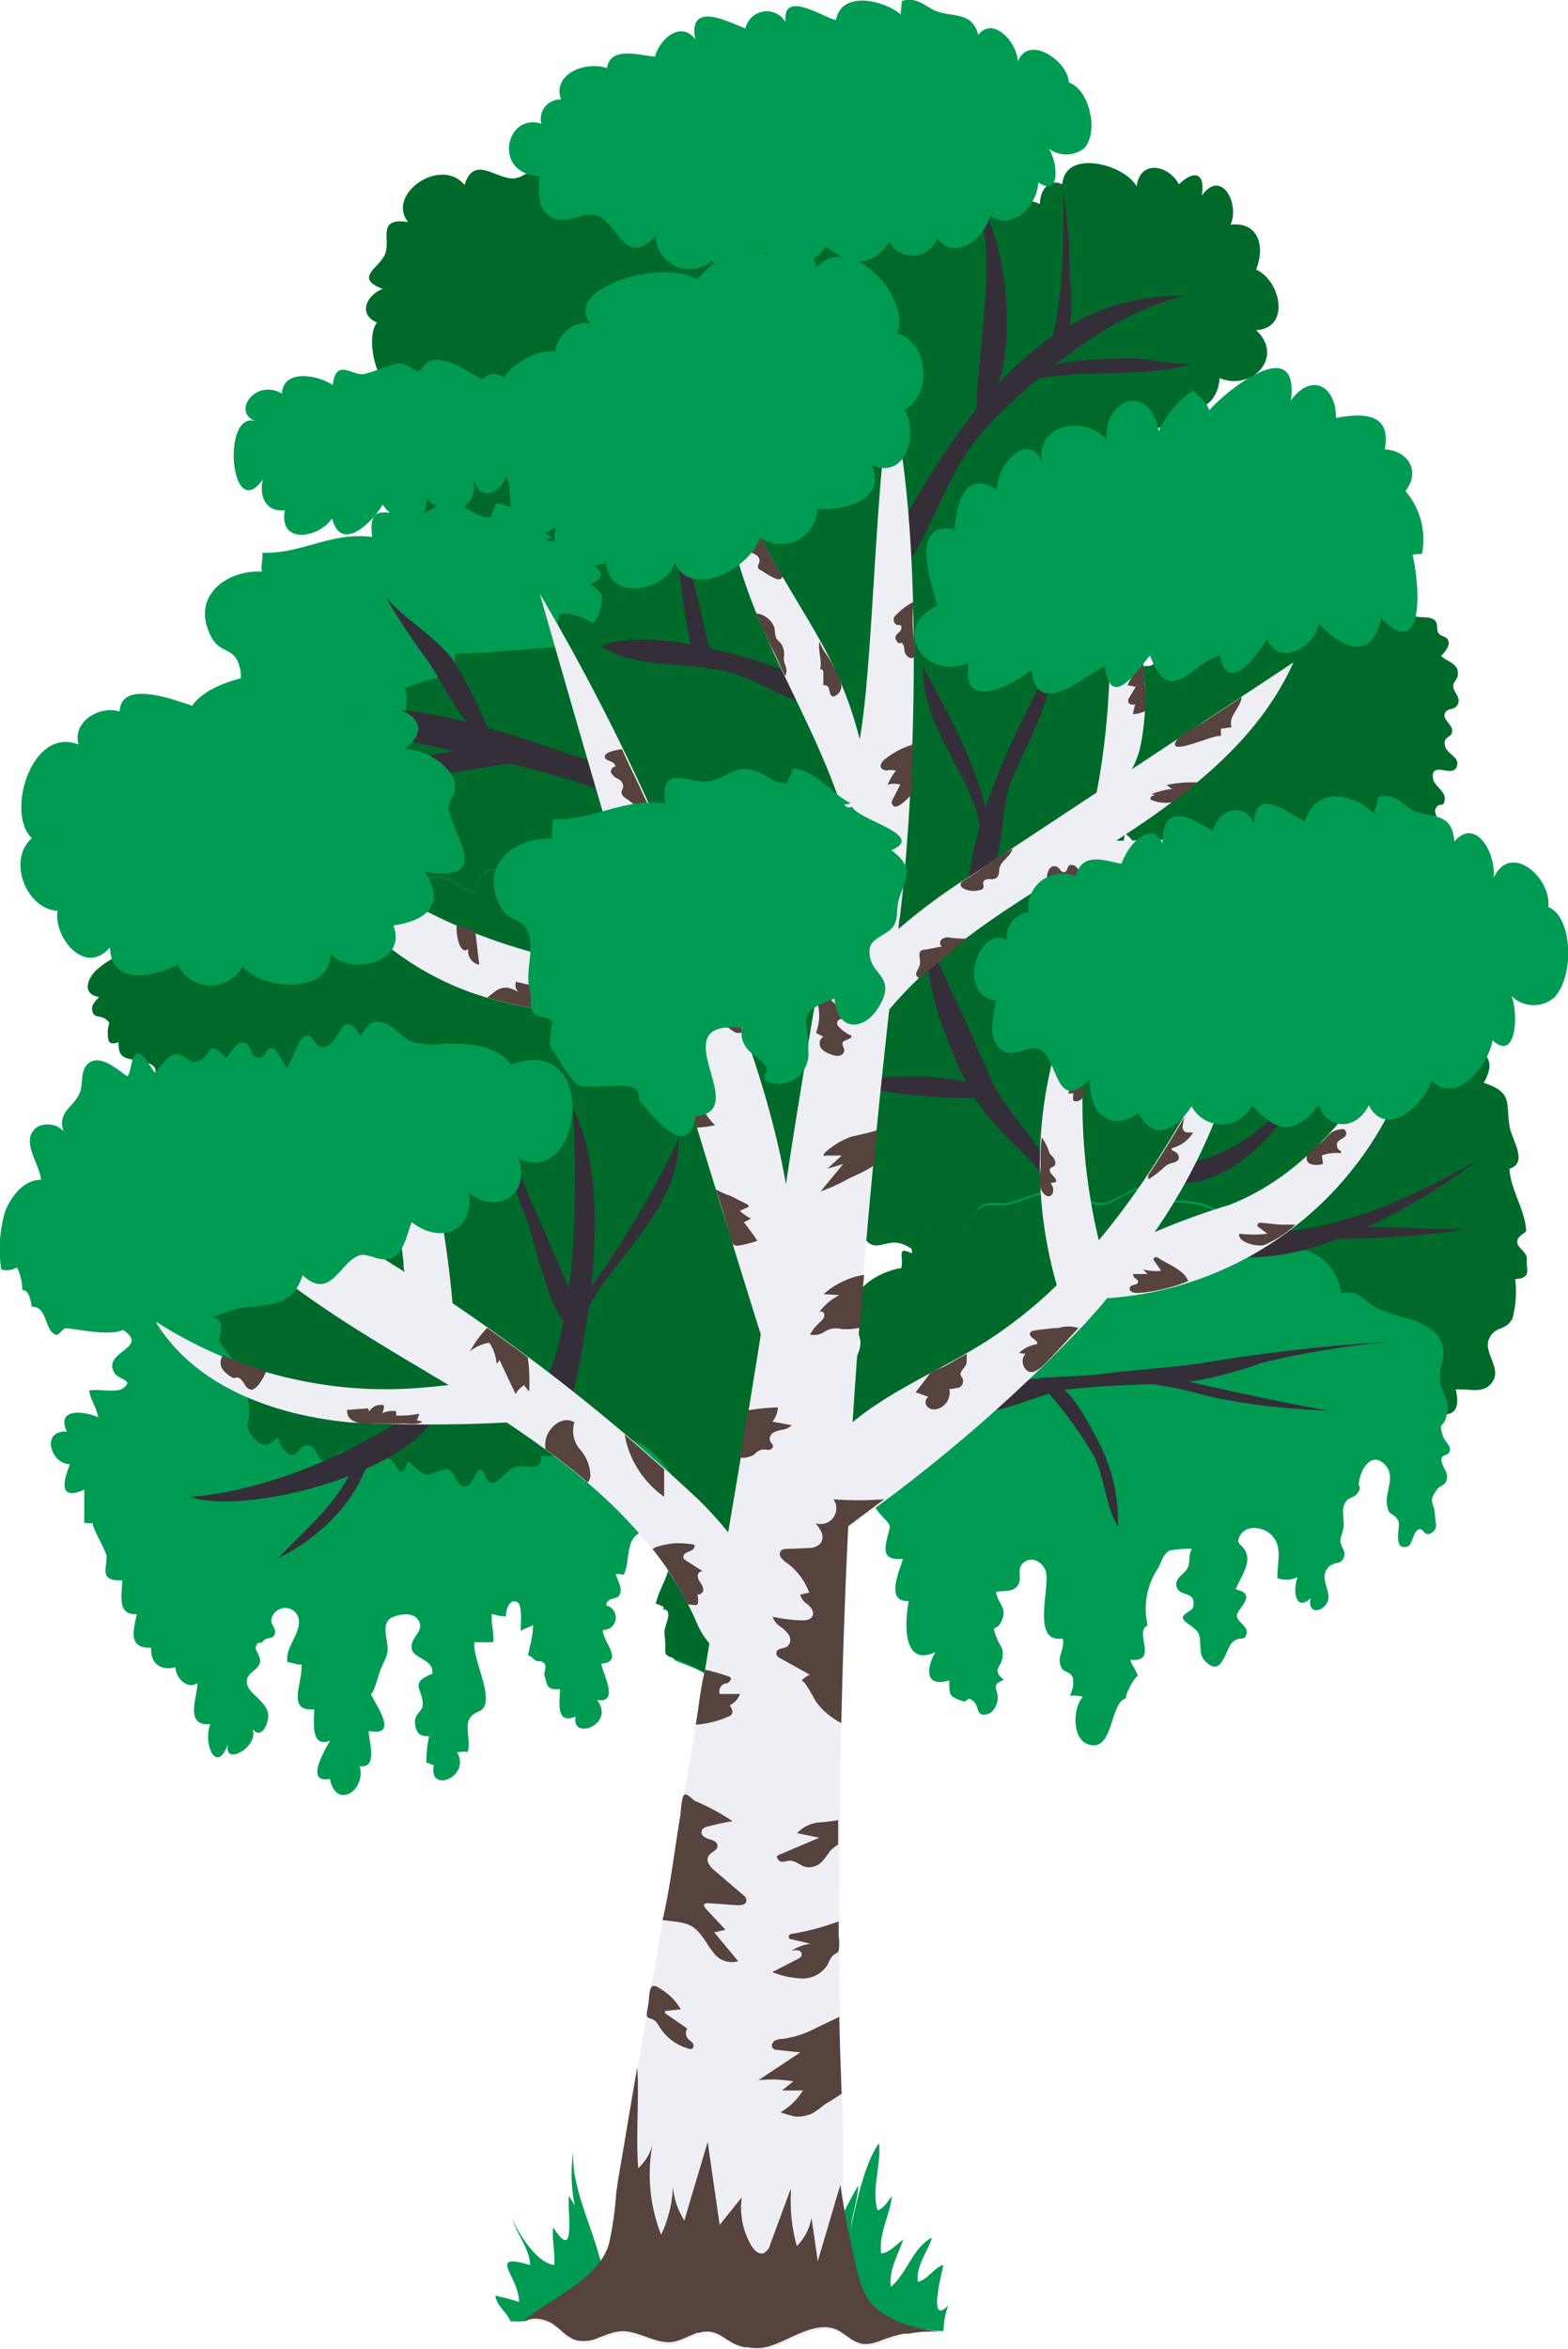
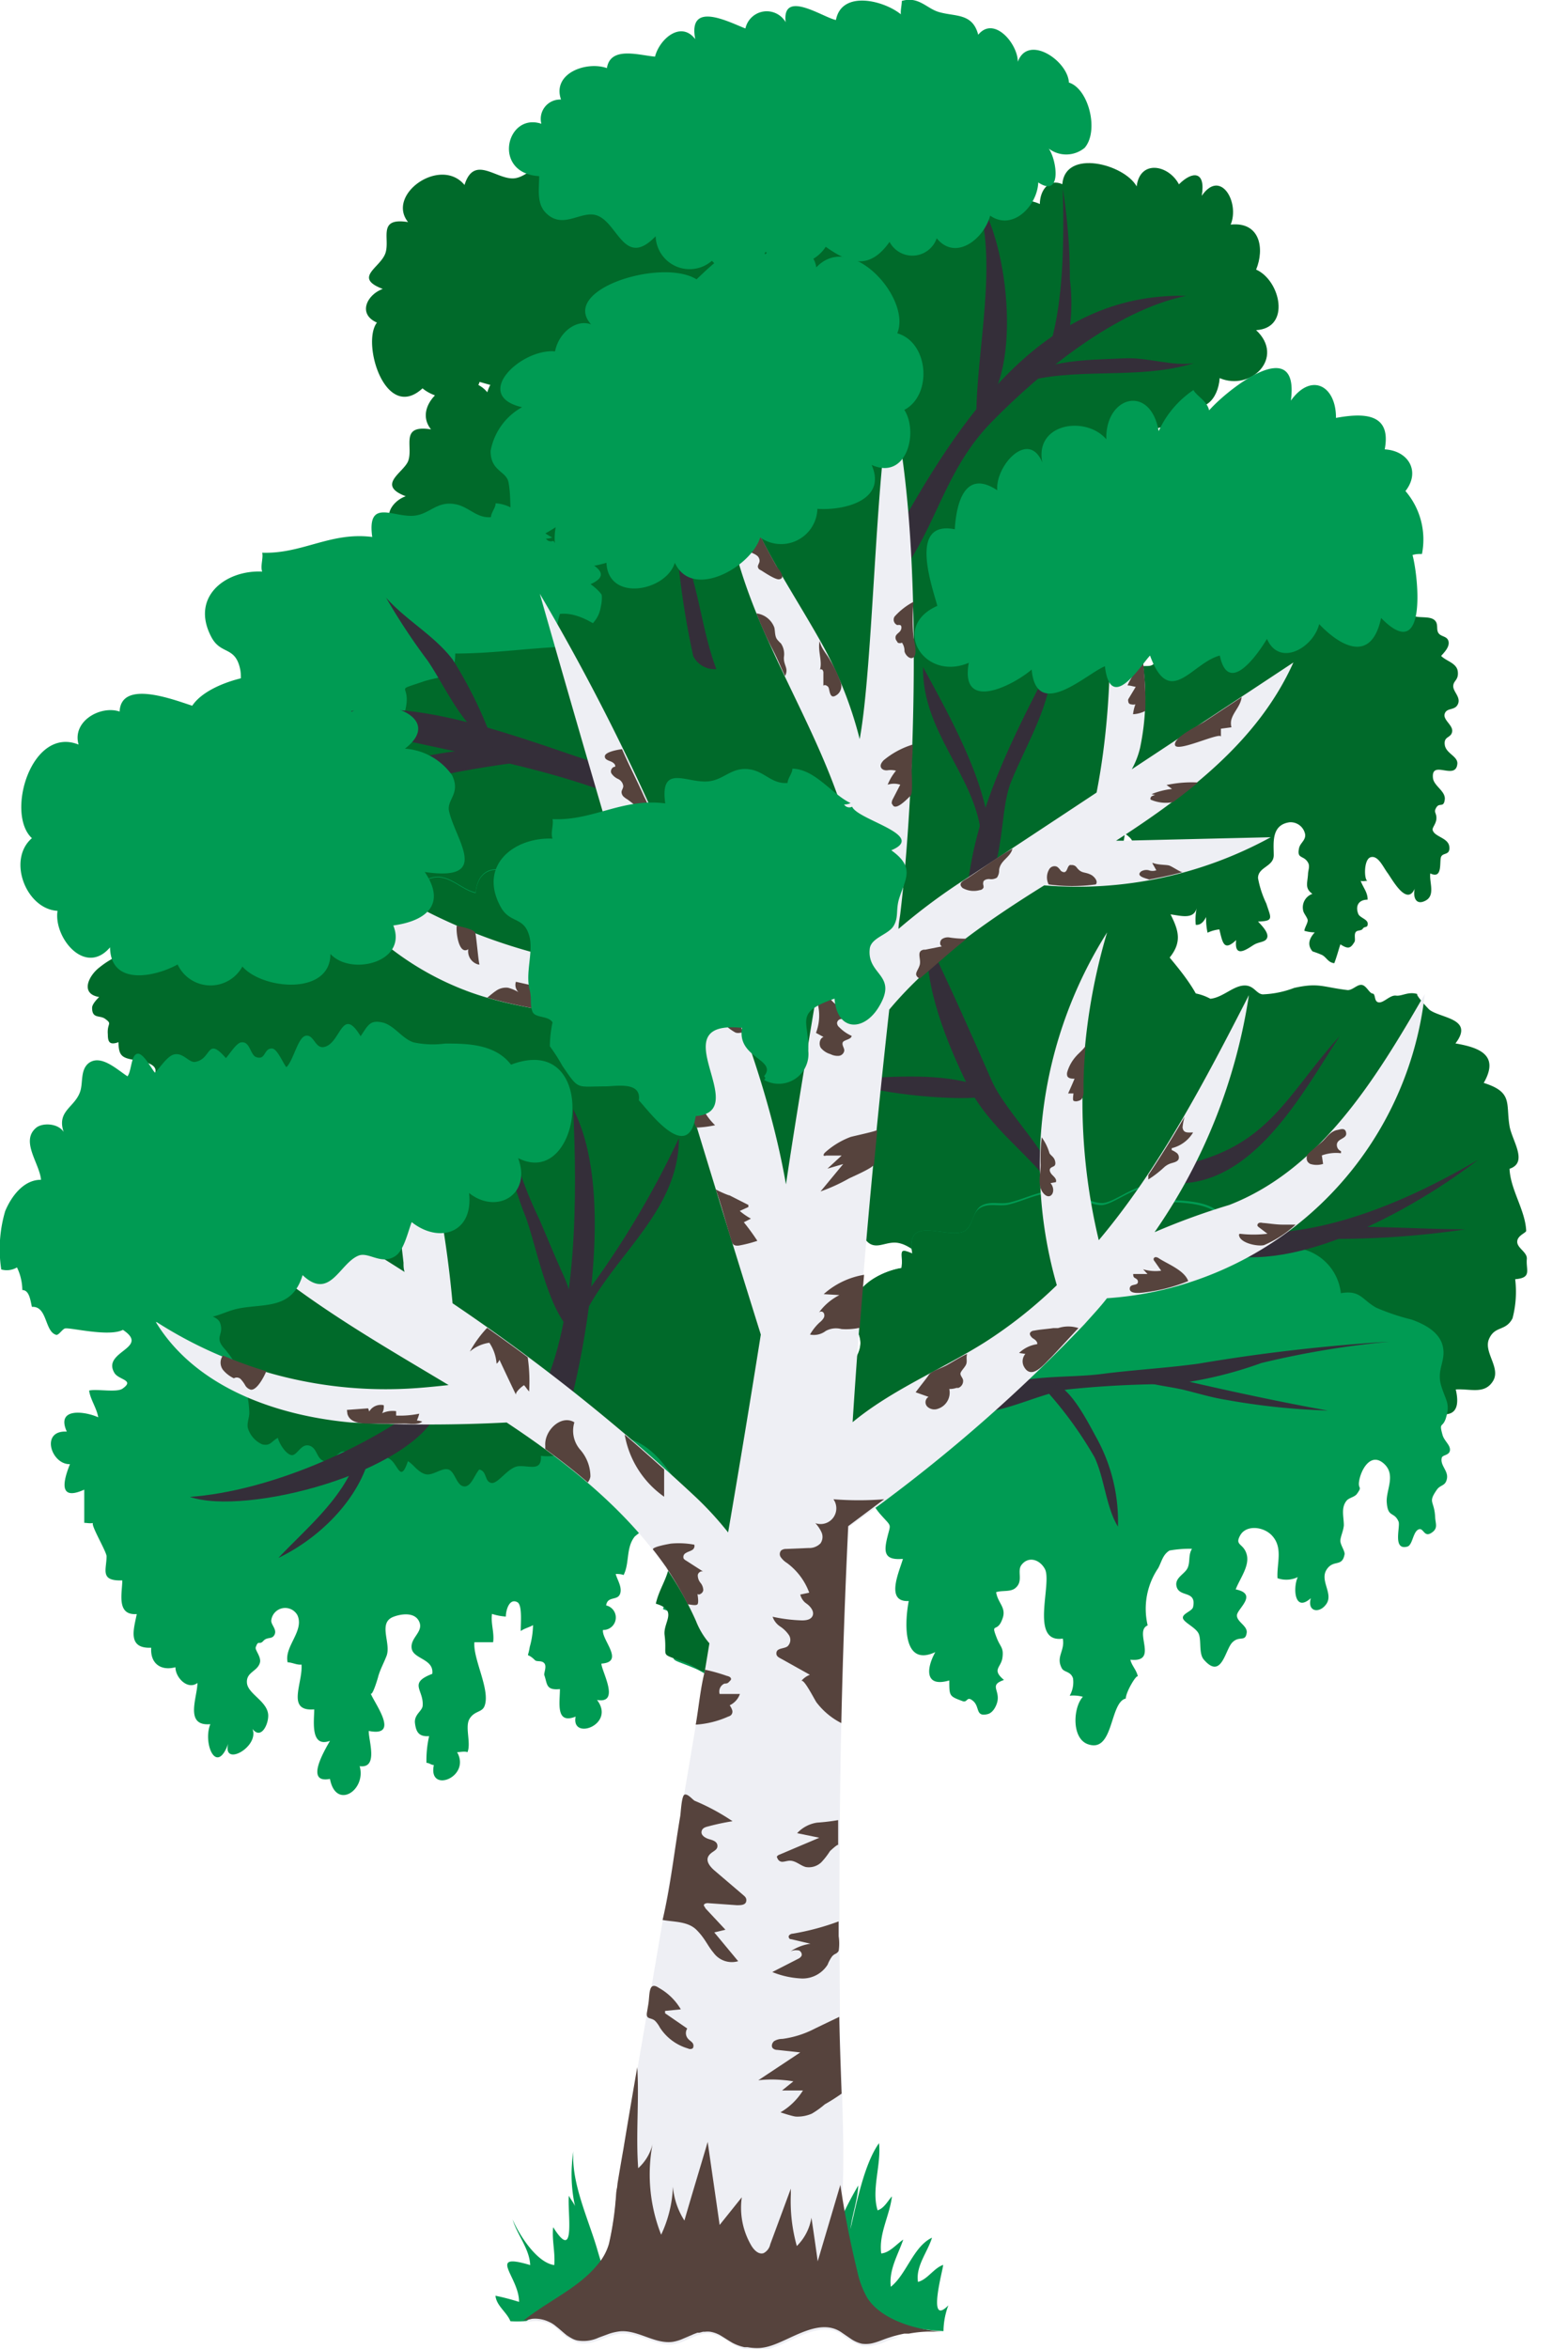
<svg xmlns="http://www.w3.org/2000/svg" viewBox="0 0 99.75 149.34">
  <defs>
    <style>.cls-1{fill:#006a2a;}.cls-2{fill:#009b53;}.cls-3{fill:#342e39;}.cls-4{fill:#eeeff4;}.cls-5{fill:#56433d;}</style>
  </defs>
  <g id="Слой_2" data-name="Слой 2">
    <g id="Layer_1" data-name="Layer 1">
      <path class="cls-1" d="M39.65,12a2.22,2.22,0,0,0-3.73-.74c-1.22-1.9-2.1,0-3.23.08s-2.53-1.53-3.14.42c-1.52-1.84-5,.6-3.59,2.36-2-.32-1.11,1.08-1.45,2s-2.05,1.53-.16,2.25c-1,.36-1.62,1.59-.37,2.14-1,1.28.53,6.36,2.9,4.18.93.8,3.16,1.08,3.63-.41,1.63.47,4,1.2,3.78-1.45,1.49,1.35,4.5.1,4-2,1.71.95,3.31-1,2.65-2.64,1.28.19,1.8-.85,1.63-2,1.61.11,1.5-1.82.52-2.59A12,12,0,0,0,39.65,12Z" />
      <path class="cls-1" d="M47,31.57a2.24,2.24,0,0,0-3.74-.75c-1.22-1.89-2.1,0-3.23.08s-2.53-1.52-3.14.43c-1.52-1.84-5,.6-3.58,2.36-2-.33-1.12,1.08-1.46,2s-2.05,1.53-.16,2.25c-.95.36-1.62,1.59-.37,2.14-1,1.28.53,6.36,2.9,4.17.93.8,3.16,1.09,3.63-.4,1.64.47,4,1.19,3.78-1.45,1.49,1.34,4.5.1,4-2,1.71,1,3.31-1,2.65-2.65,1.28.2,1.81-.84,1.63-2,1.61.11,1.5-1.81.52-2.59A12.16,12.16,0,0,0,47,31.57Z" />
      <path class="cls-1" d="M41.08,25.18a2.22,2.22,0,0,0-3.73-.74c-1.22-1.9-2.1,0-3.24.08S31.59,23,31,24.94c-1.51-1.84-5,.6-3.58,2.36-2-.32-1.12,1.08-1.45,2-.28.75-2.06,1.53-.16,2.25-1,.36-1.62,1.59-.37,2.14-1,1.28.53,6.36,2.9,4.18.92.8,3.15,1.08,3.63-.41,1.63.47,4,1.2,3.78-1.45,1.49,1.35,4.5.1,4-2,1.7,1,3.31-1,2.65-2.64,1.28.19,1.8-.85,1.62-2,1.62.11,1.5-1.82.53-2.59A12,12,0,0,0,41.08,25.18Z" />
      <path class="cls-1" d="M56.1,11.52a2.22,2.22,0,0,0-3.73-.75c-1.22-1.9-2.1,0-3.24.08s-2.52-1.52-3.14.43c-1.51-1.85-5,.59-3.58,2.36-2-.33-1.12,1.07-1.45,2-.28.75-2.06,1.52-.16,2.24-1,.37-1.62,1.59-.37,2.15-1,1.27.53,6.35,2.9,4.17.92.8,3.15,1.08,3.63-.4,1.63.46,4,1.19,3.78-1.45,1.49,1.34,4.5.09,4-2,1.7.94,3.31-1,2.65-2.65,1.28.19,1.8-.85,1.62-2,1.62.11,1.5-1.82.53-2.59A12.22,12.22,0,0,0,56.1,11.52Z" />
-       <path class="cls-2" d="M33.6,26.29c-.39-.95-1.7-3.42-2.87-2.18-1.1-.44-1.78-1.23-3.07-1.23-.6,0-.76.67-1.06.69s-.86-.57-1.27-.47c-.84.19-1.46.52-2.16.68s-1.8-1.08-2,.7c-.87-.62-3.17-1.07-3.23.54-1.77-1-3.25,1.29-1.61,1.78-2.28-.87-1.7,6.61.39,3.69-.26,1.07.2,2.09,1.4,1.95-.41,2.22,2.18,1.77,3,.52.61,2.35,2.77,0,3.23-.89.63,1.19,3,1.39,2.78-.37,1.19,1.17,3.36.89,3-1.21.55,1.84,2.26.43,2.2-.94.79.62,2,.52,1.72-.72.11.25.63.48.4-.37S34.28,26.79,33.6,26.29Z" />
      <path class="cls-1" d="M75,11.72c-.66-1.25-2.48-1.59-2.69.13-.79-1.42-4.55-2.4-4.73-.14-.85-.38-1.42.37-1.43,1.26-1.45-.68-4.38,0-4.31,2-1.65-1.37-3.65,0-3.78,2-2.29-.17-2.38.53-3,2.55-.48,1.48-1.29,3.81,1.61,3.44-.42,1.39-.83,3.86,1.43,3.6-.35,2.19,2.54,2.35,3.06.53-1.63,1.59,2.24,3.44,3.63.95.35,1.95,3.18,1.32,3.77-.19.55,1.5,3.74.62,3.41-1.08,1,1.13,3.37.21,3.28-1.3,1.29,1,2.25-.09,2.34-1.43,2,.85,4.17-1.32,2.32-3.05,2.23-.13,1.55-3.16,0-3.85.55-1.34.25-3.06-1.62-2.86.59-1.4-.64-3.58-1.84-1.83C76.72,10.84,75.84,10.87,75,11.72Z" />
      <path class="cls-1" d="M80.91,38.53c.62-.73,3.64-2.65,3.63-.57,1,0,1.83-.71,2.82-.66-.17,0,0,.82.18.93.33.25.7,0,1-.06.85-.1,1.45,0,1.4,1,.4.13,1,0,1.3.24s.1.59.27.84.56.18.64.53-.28.71-.47.92c.32.34,1,.45,1.06,1s-.28.56-.29.92.49.7.3,1.14-.7.21-.84.61.54.73.47,1.15-.54.27-.47.83.85.73.8,1.22c-.11,1.08-1.68-.31-1.55.9.06.51.82.83.75,1.37s-.33.17-.53.49,0,.32,0,.68-.28.6-.24.76c.11.44,1,.49,1.06,1.06s-.39.36-.52.64.13,1.46-.69,1.06c-.08.54.34,1.39-.3,1.73S89.88,57,90,56.5c-.51,1.15-1.44-.61-1.73-1s-.6-1.13-1.07-1S86.78,56,87,56c-.13,0-.31.05-.44,0,.14.4.46.75.44,1.2-.58,0-.79.41-.59.91.11.25.6.33.6.62s-.2.14-.31.31-.35.07-.46.23,0,.48-.07.61c-.25.42-.4.48-.9.16-.13.39-.24.82-.39,1.2-.4-.05-.49-.37-.77-.52a5.5,5.5,0,0,0-.61-.23c-.34-.39-.24-.8.14-1.21a2.45,2.45,0,0,1-.66-.1c0-.18.23-.51.21-.68s-.27-.44-.29-.62a.91.91,0,0,1,.59-1.05c-.49-.35-.32-.66-.28-1.24,0-.25.14-.51,0-.75-.28-.49-.72-.2-.57-.91.07-.34.42-.49.39-.87a.94.94,0,0,0-1-.78c-1.18.17-1,1.35-1,2.09s-1,.74-1,1.46a6.39,6.39,0,0,0,.53,1.62c.29.92.51,1.11-.53,1.14.2.21.67.68.59,1s-.48.27-.82.46-1.31,1-1.16-.28c-.79.74-.86.17-1.07-.68a2.39,2.39,0,0,0-.75.21,4,4,0,0,1-.09-1c-.14.28-.34.53-.66.5a3.43,3.43,0,0,1,.07-1.11c-.22,1.05-1.59.26-2.27.45-.93.26-2,.64-1.87-.94a1.13,1.13,0,0,0-.18-2.05c.46-.53.32-1,.21-1.62,0-.32-.73-.6-.74-.9s.49-1.09.52-.9c0-.21.25-.65.13-1s-.94-.42-1-.71c-.41-1.2,0-.64,0-1.85,0-1-.55-1.11-.06-2.13.11-.21.89-.11,1.06-.37.27-.45.11-1,.21-1.49s-.16-1.14.17-1.59.79-.07,1.09-.4c.55-.6,1-.66,1.11-1.73,1.93.78,1.16-3,4.08-1.71,0-.23.08-.57,0-.81C79.68,37.92,79.81,38.63,80.91,38.53Z" />
      <path class="cls-1" d="M61.44,40c.62-.72,3.64-2.65,3.63-.56,1-.05,1.83-.72,2.82-.67-.32,1.85,1.49.52,2.33,1.09.57.39.09.91.39,1.23s1,.39,1.1.57a6.39,6.39,0,0,1,.13,2.48c-.09,1.32.29,2.23-1.2,2.92.87,1.26,2.07,2.73.31,3.92,1.23,1.57.26,2.76.25,4.27,0,.86.91,2-.27,2.53a1.15,1.15,0,0,1-1.6-1.21c-1.17.8-1.38-.94-2.1-1.62-.08,1-.13,2.1-1,2.55a14.52,14.52,0,0,1,1.76,1.57c-1.4.74.54,2.78-1.62,2.91.15,1.91-2.26,2.19-2.23-.07,0-1.68.23-3.83.09-5,0-.29-.5-.65-.58-1.08s.39-1.05.32-1.26c-.34-1-1-1.21-1.81-.36-.33.33,0,.89-.17,1.27s-.77.3-.87.7a16.05,16.05,0,0,0,0,2.86c-1.12.12-.6,1.33-.54,2.16a1.77,1.77,0,0,1-2-.66c-1,.34-1.22-1-2.08-1.44-.53,1-1.47,1.46-2,.3-.77,1.13-2.07.8-2-.66a1.13,1.13,0,0,0-.18-2c.46-.52.31-1,.21-1.62,0-.32-.73-.6-.74-.9s.49-1.08.52-.89c0-.21.25-.65.13-1s-.94-.43-1-.72c-.41-1.19,0-.64.05-1.84,0-1-.55-1.11-.06-2.13.1-.21.89-.11,1.06-.38.27-.45.11-1,.21-1.49s-.16-1.14.17-1.59.79-.07,1.09-.39c.55-.6,1-.66,1.11-1.73,1.93.78,1.16-3,4.08-1.71,0-.23.08-.57.05-.81C60.21,39.41,60.34,40.13,61.44,40Z" />
      <path class="cls-2" d="M35.22,34.39c-.23.07-.39,0-.49-.14a1.14,1.14,0,0,0,.4-.08C34,33.62,33,32.08,31.53,32c0,.29-.28.57-.3.88-.93.08-1.4-.68-2.3-.83-1.13-.19-1.57.6-2.52.73-1.33.18-3.08-1.17-2.73,1.36-2.66-.34-4.45,1.09-7,1,.08.34-.13.86,0,1.2-2.33-.11-4.59,1.61-3.23,4.17.6,1.13,1.5.56,1.82,2,.21.93-.28,2.2,0,3.24.13.48,0,.89.17,1.31s1,.24,1.24.67a7.26,7.26,0,0,0-.16,1.48,11.21,11.21,0,0,1,.77,1.22c1,1.5.83,1.26,2.62,1.26.67,0,2.27-.34,2.1.86.5.48,3,4,3.51,1,3.59-.28-2.31-6,2.86-5.44C28,50,30.57,50,29.73,51.07c.08.12.1.11,0,.23a1.83,1.83,0,0,0,2.72-1.8c.07-1.87-.91-2.34,1.63-3.22.14,2,1.78,2.07,2.72.52,1.23-2-.74-1.95-.55-3.6.08-.68,1.13-.86,1.46-1.4s.14-1,.34-1.66c.38-1.24,1-1.93-.48-3C39.82,36.14,35.57,35.21,35.22,34.39Z" />
      <path class="cls-1" d="M51.41,34c-1-.64-2.14-1.54-3.39-1.41a5.32,5.32,0,0,0-.23,2.1c-2.32.14-4.19.41-6.42.42,0,1.64-.87,1.39-2,1.77-2,.68-.78.08-1.16,1.75C38,39.82,37,39.92,36.7,41.05c-.36,1.37.79,1.77.14,2.91-.23.4-1,.5-1.23.9s.06,1,0,1.4c-.14.61-.8,2.52-.55,3.07.37.81,1.79.81,2.36,1.61s.07,1.59.87,2.29c-.32.09-.52.36-.85.44,0,.76.75,1.55.69,2.31s-1,1.11-1,1.65c-.2,2.3,5.44,3.79,4.8.75a2.68,2.68,0,0,0,2.67.62c1.54-.44,1.33-2.15,2.37-2.64,1.55-.73,5.11,1.93,3.8-2.3,2.35.76,3.07-2,4.3-3.17,1-.92,1.37-.72,1.26-2.47-.08-1.25-1.15-2.53-.91-3.78.26-1.41,1.33-1.19.91-2.69-.2-.7-1.34-1.28-1.42-2s.53-.72.53-1.06c0-1.76-.15-1-1.46-2.29C53,35.72,53.2,33.74,51.41,34Z" />
      <path class="cls-1" d="M63.39,23c-1-.64-2.14-1.53-3.38-1.41a5.37,5.37,0,0,0-.24,2.11c-2.32.13-4.19.41-6.42.41,0,1.64-.86,1.4-2,1.77-2,.69-.79.09-1.16,1.76C50,28.76,49,28.87,48.68,30c-.36,1.38.79,1.77.14,2.91-.23.4-1,.51-1.23.91s.06,1,0,1.4c-.13.6-.8,2.52-.55,3.06.37.81,1.79.82,2.36,1.61s.07,1.6.87,2.3c-.32.08-.52.35-.85.43,0,.76.75,1.56.7,2.31s-1,1.11-1,1.66c-.2,2.3,5.44,3.78,4.8.74a2.68,2.68,0,0,0,2.67.63c1.54-.45,1.33-2.16,2.37-2.65,1.56-.73,5.11,1.93,3.81-2.3,2.34.77,3.07-2,4.29-3.16,1-.93,1.37-.73,1.26-2.48-.07-1.25-1.14-2.52-.91-3.77.26-1.42,1.33-1.19.91-2.69-.19-.7-1.34-1.29-1.42-2s.53-.72.53-1.07c0-1.76-.15-1-1.46-2.29C65,24.66,65.18,22.68,63.39,23Z" />
      <path class="cls-1" d="M39,40.44c-1-.64-2.13-1.53-3.38-1.41a5.56,5.56,0,0,0-.24,2.11c-2.31.13-4.19.41-6.42.41,0,1.64-.86,1.4-2,1.77-2,.69-.79.09-1.16,1.76-.26,1.15-1.26,1.26-1.55,2.38-.36,1.38.79,1.77.14,2.91-.22.4-1,.51-1.23.91s.07,1,0,1.4c-.14.6-.81,2.52-.56,3.06.37.81,1.79.82,2.36,1.61s.07,1.6.88,2.3c-.33.08-.53.35-.85.43,0,.76.75,1.56.69,2.31s-1,1.11-1,1.66c-.19,2.3,5.44,3.78,4.8.74a2.68,2.68,0,0,0,2.67.63c1.54-.45,1.33-2.16,2.37-2.65,1.56-.73,5.12,1.93,3.81-2.3,2.35.77,3.07-2,4.29-3.16,1-.93,1.37-.73,1.27-2.48-.08-1.25-1.15-2.52-.92-3.77.26-1.42,1.34-1.19.92-2.69-.2-.7-1.35-1.29-1.42-2s.53-.72.52-1.06c0-1.77-.15-1-1.46-2.3C40.62,42.13,40.82,40.15,39,40.44Z" />
      <path class="cls-2" d="M53.18,61.53a2.39,2.39,0,0,0-3.55-.41,1.44,1.44,0,0,0-2.82-.58c-1.45-1.68-2.51-.73-4-1s-2-2-3.6-2.45c-.08.23-.31.46-.4.71-1.13-1.56-3.68-2.68-4.55-.54-.59-1.81-3.76-3.17-4-.52-.78-.16-1.44-.91-2.31-1-1.15-.06-1.4,1.1-2.5.63-.77-.33-1.07-1.56-1.83-2a6.43,6.43,0,0,0-2.54-.37c.11.53-.05.82.24,1.33-.88-2-4.76-1.07-2.92,1.81a3.06,3.06,0,0,0-1.49,1.37c-1.38-1.23-2.24-1.82-3.62-1.46a3.13,3.13,0,0,0-.75.35V72.54H8.07a1,1,0,0,0,.14.15c-1.43.26-3,.75-2.61,2.47.16.75,1.27.89,1.24,1.62s-1.54,1-1.64,1.68c-.16,1,.68,1.05.83,1.8a13.46,13.46,0,0,1,0,1.68c.14,1.4.3,1.76,1.49,2.43,2.39,1.34-1.11,1.47-.24,2.92.27.45,1.32.44.51,1-.37.26-1.64,0-2.12.12.07.55.48,1.11.58,1.7-.83-.38-2.71-.65-2,.91-1.7-.1-1,2.1.2,2.07-.49,1.22-.66,2.33.91,1.62,0,.7,0,1.42,0,2.11.17,0,.41.06.58,0-.26,0,.82,1.79.84,2.12,0,.86-.45,1.59,1,1.54,0,.78-.4,2.24.92,2.14-.17.9-.64,2.21.92,2.14-.07,1,.61,1.49,1.54,1.24,0,.67.79,1.47,1.4,1,0,.9-.85,2.77.82,2.62-.49,1.21.39,3.3,1.14,1.24-.39,1.52,2,.21,1.54-.94.56.73,1.05-.34,1-.92-.08-.85-1.29-1.31-1.35-2s.65-.72.82-1.27c.12-.37-.33-.83-.26-1,.17-.5.22-.11.48-.4s.56-.07.72-.41-.26-.64-.21-.92a.89.89,0,0,1,1.66-.31c.46,1-.86,2-.62,3,.29,0,.58.18.88.14.1,1.17-1,3,.81,2.85,0,.72-.27,2.46,1,2-.31.56-1.64,2.74,0,2.42.38,2,2.33.72,1.89-.81,1.22.17.55-1.67.58-2.24,2.13.43.17-2,.1-2.46.08.5.54-1.11.5-1,.14-.48.34-.82.53-1.31.31-.81-.58-2.11.45-2.49.53-.2,1.38-.3,1.64.34s-.6,1-.49,1.68,1.43.65,1.31,1.61c-1.54.59-.55,1-.61,2,0,.36-.56.57-.49,1.14s.26.87.9.82a6.86,6.86,0,0,0-.17,1.7c.18,0,.28.13.47.14-.39,1.84,2.38.78,1.48-.82.19,0,.47-.07.66,0,.24-.59-.18-1.61.13-2.12s.77-.4.94-.78c.43-1-.73-3-.63-4.09.39,0,.8,0,1.19,0,.09-.61-.16-1.19-.07-1.8a3.61,3.61,0,0,0,.88.17c0-.4.22-1.2.74-.91.33.19.19,1.47.21,1.83.2-.16.61-.26.78-.38a5.51,5.51,0,0,1-.21,1.39c-.14.86-.25.26.33.84.12.12.42,0,.59.19s0,.55,0,.74c.21.59.09,1,1,.91,0,.87-.29,2.26,1,1.75-.31,1.55,2.57.52,1.36-1.06,1.52.27.27-1.86.28-2.31,1.51-.1,0-1.51.1-2.14a.79.79,0,0,0,.2-1.56c.09-.61.71-.29.88-.72s-.19-.93-.27-1.28c.13,0,.35,0,.5.07.39-.76.14-1.74.71-2.45a4.74,4.74,0,0,1,1.94-1c-.27.86.58,1.64.67,2.49.14,1.33-.55,2-.81,3.13,1.43.44.46,1.15.58,2,.21,1.53-.39,1,1.36,1.73.87.35,1,.75,1.64.42,1.25-.6,1.2-3.09,1.32-4.23,0-.43-.45-.72-.35-1.14s.85-.63,1-1.07c.44-1.42-.44-1.85-.57-3.15-.23-2.36,2.48-2.22,2.95-4.1.27-1-.54-1.6-.51-2.47s.81-1.42.7-2.32-1.08-1.19-1.31-2c-.28-1.11.4-1.56.74-2.52.83-2.32-.77-4.86.65-7.1.53-.82,1.48-1,2-1.76a5.61,5.61,0,0,0,.51-3.13c3.11.06,3.13-4.59,3.34-7.14C56.39,62.73,54.59,59.76,53.18,61.53Z" />
      <path class="cls-1" d="M6.68,64.77c.5.36.12.25.18,1,0,.49.12.69.68.49,0,.86.23,1,1,1.13,2.5.34,1,1.35-.21,2.33a2.26,2.26,0,0,0-1,1.23c-.07.35.41,1.87.87,1.78-1.43.26-3,.75-2.61,2.47.16.75,1.27.89,1.23,1.65H50.16a3.4,3.4,0,0,1,.26-.5c.53-.82,1.48-1,2-1.76a5.61,5.61,0,0,0,.51-3.13c3.11.06,3.13-4.59,3.34-7.14.12-1.55-1.68-4.52-3.09-2.75a2.39,2.39,0,0,0-3.55-.41,1.44,1.44,0,0,0-2.82-.58c-1.45-1.68-2.51-.73-4-1s-2-2-3.6-2.45c-.08.23-.31.46-.4.71-1.13-1.56-3.68-2.68-4.55-.54-.59-1.81-3.76-3.17-4-.52-.78-.16-1.44-.91-2.31-1-1.15-.06-1.4,1.1-2.5.63-.77-.33-1.07-1.56-1.83-2a6.43,6.43,0,0,0-2.54-.37c.11.53-.05.82.24,1.33-.88-2-4.76-1.07-2.92,1.81a3.06,3.06,0,0,0-1.49,1.37c-1.38-1.23-2.24-1.82-3.62-1.46-.86.23-2.27,1.23-1.36,2.23-1,.38-2.59.34-2.75,1.44a4.87,4.87,0,0,0-1.65,0,5.67,5.67,0,0,0-1.22.76c-.65.5-1.25,1.66,0,1.87-.15.14-.44.45-.45.67C5.85,64.79,6.34,64.53,6.68,64.77Z" />
      <path class="cls-1" d="M53.17,61.46c-.9-1.21-2.47-.94-3.52-.14.13-1.81-2.22-1.82-2.78-.35-1.4-1.47-2.45-.51-3.91-.66a2.38,2.38,0,0,1-1.35-.64c.22.19-1.15,3.14-1.32,3.47A22.35,22.35,0,0,0,38.82,66c-1.2.16-2.82-.67-2.74,1.2-.91.13-2.48-.56-3.27-.06s-.2,1-1.24.45c-.44-.23-.44-.55-1-.36s-.6.87-1,.94-.43-.52-.87-.73a1.3,1.3,0,0,0-1.57.83c-.21.57.19,1.09.19,1.67-1.09,0-.94,1.29-1.8,1.47-.34.07-.81-.49-1.32-.45a1.73,1.73,0,0,0-1.37,1c-.4-.23-.23-.74-.68-1s-.57.12-1,.43c-1.07.84-1-.24-2-.08-.07.33.18.52.2.76a6.06,6.06,0,0,1-.06,1.12c-.06.87-.18,1.3-1.22,1.25.18.31.54.49.79.76-1,0-1.18.68-1.17,1.51s-.6,1.31-.24,2.15,1.93,1.83.4,2.21c-.53.13-.6-.21-.83.3a1.44,1.44,0,0,0,.06.82c-.87-.72-5.32-.9-4.49.92.26.57,1.21.46,1.41,1,.28.77-.42.88.3,1.66a6.51,6.51,0,0,1,1.56,4.06c0,.32-.18.7-.08,1a1.65,1.65,0,0,0,.9,1c.53.13.59-.21,1-.41.06.31.47,1,.84,1.09s.61-.75,1.15-.6.45.89,1,1,.73-.63,1.24-.63.56.74,1,.92c.73.31,1-.44,1.53-.52.86-.12.94,1.92,1.51.22.37.22.62.68,1.09.82s1-.39,1.45-.3.53,1,1,1.08.68-.71,1-1.07c.5.11.32.74.75.85s1.07-1,1.74-1.06,1.5.37,1.43-.66c2,.27,4-1.69,5.86-1,2.33.92,3.2,4,4.85,5.64a11.72,11.72,0,0,0,2.32,1.85c.26-1.22-.51-1.69-.61-2.91-.21-2.38,2.56-2.31,3.06-4.23.28-1.06-.55-1.59-.51-2.47s.85-1.44.74-2.34-1.1-1.15-1.32-2c-.28-1.08.42-1.55.78-2.52.85-2.31-.75-4.73.71-7,.53-.82,1.49-1.05,2-1.81a5.32,5.32,0,0,0,.53-3c3.16-.12,3.18-4.59,3.39-7C56.39,62.38,54.59,59.69,53.17,61.46Z" />
      <path class="cls-1" d="M42.2,97.57a3.37,3.37,0,0,1,.4,1.18c.12,1.35-.6,2-.88,3.21,1.45.43.45,1.17.56,2,.19,1.57-.42,1.06,1.37,1.77.88.35,1,.77,1.68.42,1.3-.64,1.28-3.22,1.41-4.39a1,1,0,0,0-.19-.59A18.35,18.35,0,0,1,42.2,97.57Z" />
      <path class="cls-1" d="M63.82,53.46c-1,0-1.1,1-.77,1.77-2,.11-2.87,0-4.27,1.29-.65.59-2.12,1.61-1.64,2.84a2.47,2.47,0,0,0-1.43,3.23,5,5,0,0,0-3.23,3.6,17.29,17.29,0,0,0-.18,3.64c.33,1.5,1.61,1.28,2,2.54.32,1-1.13,3.85.87,4-.2.59-.62,1.67-.21,2.31.65,1,1.33.17,2.21.35s1.24.94,2.33.93a3.29,3.29,0,0,0,2.87-2.34c1.81,1.22,4.8,0,4.9-2.33,2.39.2,3.29,0,3.24-2.7,1.71.73,3.24-1.22,3.23-2.88,2.5.35,3.14-2,1.79-3.77,2.61-.75-.34-4.1-1.12-5.06.8-1,.56-1.73.07-2.72-.11-.23-.77-.28-1-.52s-.15-1-.56-1.44c-1.29-1.39-4.51-2.32-6.23-2.37C66.35,52.72,64.1,52.29,63.82,53.46Z" />
      <path class="cls-1" d="M65.08,70.19A4.88,4.88,0,0,1,65.26,68c.62-1.33.6-.58,1.62-1.08.7-.35.79.11,1.39-.54s.54-1.81.94-2.5c.63.08,1.05,1.17,1.44,1.22.86.09,1-1.12,1.77-1.43s1,.06,1.52,0,1.43-.52,1.94-.54A3.3,3.3,0,0,1,77,63.5c.77-.08,1.41-.78,2.09-.84s.81.53,1.24.56a6.23,6.23,0,0,0,2-.41c1.57-.35,1.81-.05,3.41.14.32,0,.61-.38.9-.33s.47.53.68.55.07.52.39.56.72-.48,1.1-.43.79-.29,1.39-.09c-.28-.09.72,1,.75,1,.74.54,2.85.55,1.64,2.13,1.6.27,2.79.78,1.8,2.51,1.87.59,1.4,1.29,1.64,2.74.16.94,1.21,2.32,0,2.72.06,1.34,1,2.62,1.06,3.94,0,.14-.58.3-.57.71s.65.65.61,1.09c-.06.72.34,1.19-.74,1.28a6.65,6.65,0,0,1-.17,2.49c-.44.84-1.11.45-1.49,1.3s.78,1.85.24,2.7-1.44.46-2.36.52c.68,2.94-2.6,1-3.64.33s-1.72-.3-2.69-.71c-1.23-.54-1-2.54-2.34-3-1-.29-1.25.89-1.78.81-1-.16-1.12-1.61-2.66-1.65-.52,0-1.62.65-2,.51-.72-.24-.22-.54-.74-1-1.32-1.15-1.37-1.29-3.36-1.33a5.4,5.4,0,0,0,.31-1.56c-2.31-.58-3.44-.75-3.46-3.42-2,0-6.82-1-4.27-3.77-2.36.49-1.5-1.53,0-2.2C65,71.15,64.4,70.82,65.08,70.19Z" />
      <path class="cls-2" d="M57.35,80.62c-1.13.18-2.83,1-3,2.29-.3,2,1.14,1.92-.17,3.87-.39.59-1,.65-1.13,1.4-.05.45.59.59.6,1.07a3.92,3.92,0,0,1-.75,2.53c1.62.57.57,1.18.65,2.19.1,1.48.28.9,1.25,1.21.71.22.78.62,1.22,1.11.73.83.65.53.42,1.48s-.16,1.44,1,1.34c-.2.74-1.17,2.77.37,2.68-.26,1.36-.41,4.23,1.69,3.25-.56,1-.71,2.27.89,1.8,0,1,0,1,.83,1.31.35.14.26-.37.69,0s.14,1,.88.84c.37-.06.61-.53.67-.86.12-.71-.53-1,.41-1.32-.8-.67-.19-.77-.1-1.41s-.12-.67-.34-1.21c-.44-1.11,0-.32.33-1.24.3-.74-.28-1-.39-1.72.36-.13.91,0,1.22-.26.54-.44.09-1.07.39-1.47.43-.57,1.15-.37,1.49.25.49.91-1,4.74,1.14,4.43.15.79-.46,1.15-.06,1.89.14.26.56.18.71.63a1.73,1.73,0,0,1-.21,1.11,2.38,2.38,0,0,1,.84.07c-.61.64-.74,2.59.28,3,1.7.65,1.4-2.65,2.45-2.89,0-.43.73-1.63.77-1.38-.07-.42-.4-.71-.48-1.09,1.84.2.19-1.8,1.1-2.18a4.6,4.6,0,0,1,.67-3.64c.22-.41.29-.86.72-1.12a7.3,7.3,0,0,1,1.43-.11c-.25.4-.1.83-.28,1.22s-.81.61-.71,1.14c.15.77,1.29.24,1.06,1.34-.06.27-.67.41-.65.69s.81.6,1,1,0,1.25.32,1.64c1.14,1.34,1.36-.6,1.82-1.07s.83,0,.92-.62c.06-.45-.65-.7-.62-1.12s1.37-1.34-.08-1.64c.27-.7.9-1.49.7-2.22s-.79-.55-.41-1.22,1.46-.56,2,0c.75.78.31,1.8.37,2.73a1.69,1.69,0,0,0,1.29-.07c-.31.65-.23,2.29.83,1.34-.25.88.57,1,1,.35s-.44-1.47,0-2.16,1-.12,1.15-1c0-.22-.26-.57-.27-.82s.19-.63.22-1c0-.53-.19-1.1.16-1.55.15-.21.53-.24.68-.46.36-.51.05-.26.13-.79.12-.76.74-1.85,1.56-1.14s.14,1.7.2,2.48c.07,1,.47.56.75,1.22.13.31-.4,1.85.56,1.59.33-.09.35-.9.69-1.08s.35.51.82.22.28-.58.26-1c-.05-1.09-.49-.9.11-1.76.23-.33.55-.21.64-.71s-.45-.83-.33-1.32c.05-.19.49-.14.52-.48s-.38-.59-.48-1c-.22-.8,0-.4.21-1,.31-1,0-1.13-.29-2.11s.26-1.49.13-2.36c-.14-1-1.16-1.53-2-1.83a14.32,14.32,0,0,1-2.24-.75c-.92-.49-1-1.15-2.27-.93a3.25,3.25,0,0,0-3.6-2.88c-.4-1.69-2.86-.65-4-.35,1-2.64-1.89-2.65-3.76-2.71-.61-2.08-2.73.15-3.8.21-.79,0-1.54-.59-2.34-.73-1.41-.26-2.34.4-3.6.7-.6.13-1.21-.12-1.77.2S61.9,78,61.32,78.29c-1.15.5-3.75-1.13-3.28,1.41C57.05,79.26,57.48,79.75,57.35,80.62Z" />
      <path class="cls-1" d="M53.52,94A3.1,3.1,0,0,0,53.71,95a9.23,9.23,0,0,0,2.13-1.1c3.62-2.65,6.2-6.41,9.67-9.24s8.26-3.75,12-6.22l.37-.24c0-1.72-2.34-1.74-4-1.79-.61-2.08-2.73.15-3.8.21-.79,0-1.54-.59-2.34-.73-1.41-.26-2.34.4-3.6.7-.6.13-1.21-.12-1.77.2S61.9,78,61.32,78.29c-1.15.5-3.75-1.13-3.28,1.41-1-.44-.56,0-.69.92-1.13.18-2.83,1-3,2.29-.3,2,1.14,1.92-.17,3.87-.39.59-1,.65-1.13,1.4-.05.45.59.59.6,1.07a3.92,3.92,0,0,1-.75,2.53C54.49,92.35,53.44,93,53.52,94Z" />
      <path class="cls-2" d="M51.92,147.38c1.38,0,2.82-.34,4.1.09a15.35,15.35,0,0,0,4,.74,4.84,4.84,0,0,1,.31-1.64C58.94,148,60,144.28,60,144c-.58.19-1,.93-1.6,1.08-.16-1,.61-1.89.89-2.81-1.19.56-1.62,2.33-2.62,3.12-.14-1.09.49-2.09.79-3-.44.3-.87.84-1.4.88-.17-1.25.55-2.43.68-3.63-.29.33-.49.75-.91.89-.41-1.32.24-2.88.09-4.27-.94,1.3-1.44,3.87-1.82,5.46.12-.93.46-1.85.5-2.77a23.39,23.39,0,0,0-1.49,3c-.56,1-1.39,1.81-1.93,2.8a11,11,0,0,1,.36-2.46,17,17,0,0,1-3,4.34C49.8,145.51,50.9,146.43,51.92,147.38Z" />
      <path class="cls-2" d="M32.47,147.58a6.89,6.89,0,0,0,1.35-.05c2-.26,4.09-.89,6.15-1-1.21-.8-1.61-2.28-2-3.6-.55-1.86-1.65-4.2-1.49-6.16a9.32,9.32,0,0,0,.1,3.49c-.1-.23-.28-.43-.39-.66-.11,1,.48,4.36-1,2-.09.81.14,1.6.07,2.41-1.11-.15-2.24-1.93-2.65-2.9.3,1,1.07,1.85,1.12,2.9-2.81-.84-.7.75-.71,2.34-.48-.15-1-.29-1.5-.39C31.58,146.6,32.24,147,32.47,147.58Z" />
      <path class="cls-1" d="M20.43,51.55a2.18,2.18,0,0,1,1.86-.7c-.4-1,.56-1.2,1.33-1.1-1.46-.92,1.31-1.72,1.8-1.77,1.29-.13,2.67-.07,3.34,1.31.57,1.18-.37,1.55-.19,2.3.44,1.88,2.69,4.47-1.55,3.85.8,1.17.77,2.53-.69,3.11-.37.15-3.33.08-2.85-.43a.71.71,0,0,1-1.27-.53,1.14,1.14,0,0,1-1.83-1.12c-.89,1.31-2-.49-1.73-1.52-1.27-.48.52-2.82,1.35-2A2.06,2.06,0,0,1,20.43,51.55Z" />
      <path class="cls-3" d="M56.92,34.08c4.06-7.31,9.34-15.5,18.53-15.27-4.45.92-9.18,4.77-12.35,8-3,3.05-3.52,6.69-5.8,9.66C57.32,35.11,57.06,35.42,56.92,34.08Z" />
-       <path class="cls-3" d="M51.73,43.54c-2.48-1.61-10.85-3.84-13.47-2.44,2,1.37,5.21,1,7.68,1.53s4.54,2.4,7,2.39C52.68,43.87,52.64,44.13,51.73,43.54Z" />
-       <path class="cls-3" d="M38.61,48.73c-4.84-1.49-13.15-5.11-18.21-3,6.35,1.85,12.53,2.49,18.54,4.76C38.66,49.43,38.94,49.71,38.61,48.73Z" />
+       <path class="cls-3" d="M38.61,48.73c-4.84-1.49-13.15-5.11-18.21-3,6.35,1.85,12.53,2.49,18.54,4.76Z" />
      <path class="cls-3" d="M61.5,57c.41-5.34,3-10.26,5.43-14.93,0,2.64-1.61,5.18-2.6,7.61C63.41,51.92,64.14,56.32,61.5,57Z" />
      <path class="cls-3" d="M67.3,75.9c-1.76-2.56-4.34-4.06-5.79-7-1.19-2.42-2.79-6.27-2.47-9.07,1.46,3,2.68,5.76,4,8.77C64,70.87,67.27,73.67,67.3,75.9Z" />
      <path class="cls-3" d="M75.24,74.06c5.54-1.19,6.65-4.52,10-8.2-2.33,3.53-5.49,9.61-10.59,9.37A1.23,1.23,0,0,1,75.24,74.06Z" />
      <path class="cls-3" d="M79.2,78.34c5,.4,10.7-2.16,14.84-4.61-3.89,3-11,7-16,6.07C78.68,79,78.49,79.1,79.2,78.34Z" />
      <path class="cls-3" d="M34.34,88.72c2.43-4.71,2.38-13,2.12-18.21,2.57,4.89,1,14.39-.35,19.39C35.33,89.6,34.58,89.64,34.34,88.72Z" />
      <path class="cls-3" d="M27.31,89c-4,3.12-10.24,5.81-15.23,6.17,3.57,1.22,14.1-1.52,15.81-5.51C26.89,89.89,27.63,89.16,27.31,89Z" />
      <path class="cls-3" d="M32.81,47.51c-3.28,0-8.67.6-11,3,3.94-.7,8.07-1.75,12.14-2.14C33.8,47.78,33.5,48,32.81,47.51Z" />
      <path class="cls-3" d="M61.81,68.88c-2.37-.67-5.44-.41-7.91-.25,1.08.88,6.87,1.37,8.47,1.12C62.59,69.07,62,69.27,61.81,68.88Z" />
      <path class="cls-3" d="M62.11,26.45c0-4.22,1.44-9.89,0-13.94C64.21,15.3,65.17,24.26,62.11,26.45Z" />
      <path class="cls-3" d="M62.72,51.48c-.66-3-2.48-6.28-4-9.07-.06,4.1,3.21,6.81,3.68,10.49C62.73,52.25,62.87,52.15,62.72,51.48Z" />
      <path class="cls-3" d="M44.1,41.71A52.77,52.77,0,0,1,43,34c1.46,2.81,1.52,5.75,2.57,8.54A1.5,1.5,0,0,1,44.1,41.71Z" />
      <path class="cls-3" d="M36.78,82.92a58.07,58.07,0,0,0,6.41-10.56c0,5-4.79,7.83-6.42,12.18C36.82,83.73,36.23,83.58,36.78,82.92Z" />
      <path class="cls-3" d="M86.23,78c2.36,0,4.62.15,7,.16a57.37,57.37,0,0,1-8.45.61A16,16,0,0,1,86.23,78Z" />
      <path class="cls-3" d="M30.21,46.44c-1.15-1.06-2.11-3.12-3-4.43A40.23,40.23,0,0,1,24.56,38c1.29,1.45,3.07,2.4,4.24,3.94a26.85,26.85,0,0,1,2.47,5A1.19,1.19,0,0,1,30.21,46.44Z" />
      <path class="cls-3" d="M66.69,22.33c1-3.06,1-7.07.92-10.33a36,36,0,0,1,.45,5.75,12,12,0,0,1,0,3.05C67.73,21.89,67.7,21.75,66.69,22.33Z" />
      <path class="cls-3" d="M65.93,23.55c1.59-.7,3.93-.69,5.64-.77,1.51-.06,3,.52,4.38.31-3.59,1.12-7.69.17-11.2,1.31C65.47,24,65.16,23.89,65.93,23.55Z" />
      <path class="cls-3" d="M36.32,84.6c-1.46-1.39-2.16-5.21-2.86-7.18a21.52,21.52,0,0,1-1.57-8,26.35,26.35,0,0,0,2.41,8.08c.54,1.25,1,2.39,1.56,3.62C36.55,82.66,36.2,82.91,36.32,84.6Z" />
      <path class="cls-3" d="M22.58,93c-.94,2.42-3.15,4.23-4.87,6.05,2.77-1.33,5.4-4,5.92-7A1.5,1.5,0,0,0,22.58,93Z" />
      <path class="cls-3" d="M63,88.41c2.13-1.08,4.84-.76,7.13-1.06,2-.26,4.09-.37,6.11-.65a115,115,0,0,1,12.17-1.4,57.31,57.31,0,0,0-8.17,1.36A25.67,25.67,0,0,1,74.66,88a63.17,63.17,0,0,0-6.75.34c-1.83.3-3.78,1.37-5.62,1.47C62.36,88.93,62.78,89.27,63,88.41Z" />
      <path class="cls-3" d="M73.85,87.42c2.91.71,7.39,1.69,10.62,2.26A43.78,43.78,0,0,1,78,89c-.88-.14-1.71-.39-2.59-.61s-2-.32-2.89-.61C73.27,87.23,72.84,87.63,73.85,87.42Z" />
      <path class="cls-3" d="M66.69,88.56a24.85,24.85,0,0,1,2.94,4.09c.63,1.33.74,3.21,1.49,4.41a11,11,0,0,0-1.34-5.6c-.56-1-2.2-4.39-3.34-3.19C66.55,88.26,66.58,88.53,66.69,88.56Z" />
      <path class="cls-4" d="M78.2,76.61a44,44,0,0,0-4.75,1.73,35.72,35.72,0,0,0,6-15.07c-2.77,5.4-5.69,11-9.55,15.58a37.77,37.77,0,0,1,.53-19.57,27.64,27.64,0,0,0-3.2,22.43,28.9,28.9,0,0,1-4.58,3.63c-2.78,1.75-5.89,3-8.41,5.08.56-8.76,1.36-17.51,2.33-26.23,2.65-3.17,6.26-5.66,9.86-7.9a25.61,25.61,0,0,0,14.41-3.06l-9.39.22H71c4.64-3,9.06-6.38,11.28-11.33L72,48.91a5.4,5.4,0,0,0,.52-1.33,15.34,15.34,0,0,0,.18-5.41,61.3,61.3,0,0,0-2.54-12.35c.47,6.87.92,13.83-.4,20.57q-4.08,2.7-8.17,5.39a38.41,38.41,0,0,0-4.43,3.28c0-.31.07-.63.11-.94,1-8.34,1.49-24.66-.58-32.79-1,4.62-1.14,17-2,21.66A25.14,25.14,0,0,0,52.1,40.6c-2.35-4.15-5.32-8.2-5.81-12.94-.76,4.62.83,9.29,2.79,13.54,1.66,3.64,3.62,7.19,4.73,11Q52.64,59,51.52,65.76C51,68.94,50.47,72.12,50,75.3c-1.22-7-4.17-13.93-7.09-20.47a141.92,141.92,0,0,0-8.57-17.08q3.42,12,7,24a35.63,35.63,0,0,1-22.52-9.65,18.61,18.61,0,0,0,11.14,11c4,1.42,8.51,1.39,12.58,2.66q2.88,9.57,5.86,19.09-1,6.29-2.08,12.58a21.39,21.39,0,0,0-2-2.19A125.06,125.06,0,0,0,28.79,82.86a69.21,69.21,0,0,0-2.07-11.68,38.77,38.77,0,0,0-2.45-3.13l1.4,12.23c0,.2,0,.39.07.59a124.81,124.81,0,0,0-15.8-8.56C13.6,79.2,20.72,83.4,27.42,87.39l1.12.67c-.65.07-1.31.14-2,.19A27,27,0,0,1,9.88,84c2.5,4.16,7.61,6,12.45,6.44a96.16,96.16,0,0,0,9.9,0c5,3.31,9.65,7.22,12.05,12.63a4.86,4.86,0,0,0,.85,1.41c-1.26,7.66-2.58,15.31-3.88,23q-1,5.75-1.94,11.47c-.24,1.41-.19,3.68-1,4.85-1.23,1.75-3.39,2.59-5,3.92a2.07,2.07,0,0,1,2.12.34,3.89,3.89,0,0,0,1.33.89c.93.24,1.81-.51,2.76-.58,1.14-.08,2.2.83,3.33.67.83-.12,1.56-.8,2.39-.68a4.38,4.38,0,0,1,1.4.7,3.14,3.14,0,0,0,2.38.25c1.35-.4,3.12-1.81,4.52-.9a3.87,3.87,0,0,0,1.34.75,3.15,3.15,0,0,0,1.55-.33c.26-.09.54-.17.81-.24a3.21,3.21,0,0,1-.89-.08,3.07,3.07,0,0,1-1.92-2.1,1.43,1.43,0,0,1,0-.4,2.66,2.66,0,0,1-.29-.45,1.19,1.19,0,0,1-.09-.75,4.64,4.64,0,0,1-.62-2.94c.49-4.74,0-9.65,0-14.41-.08-10.13,0-20.26.56-30.37a101.06,101.06,0,0,0,15-12.9c.48-.54,1-1.09,1.43-1.65A21.81,21.81,0,0,0,90.64,63.2C87.53,68.59,84,74.36,78.2,76.61Z" />
      <path class="cls-5" d="M34.86,146.52l.59-.38Z" />
      <path class="cls-5" d="M59.91,148.26Z" />
      <path class="cls-5" d="M57.55,148.42a8.71,8.71,0,0,0-1.14.31A8.71,8.71,0,0,1,57.55,148.42Z" />
      <path class="cls-5" d="M59,148.24a7.75,7.75,0,0,0-1.18.13A7.89,7.89,0,0,1,59,148.24Z" />
      <path class="cls-5" d="M56.41,148.73c-.25.09-.51.2-.77.27C55.9,148.93,56.16,148.82,56.41,148.73Z" />
      <path class="cls-5" d="M39.17,140a15.5,15.5,0,0,1-.4,2.6,19.82,19.82,0,0,0,.46-3.22Z" />
      <path class="cls-5" d="M47.58,149.28l-.2,0Z" />
      <path class="cls-5" d="M44.75,148.27l-.23.06Z" />
      <path class="cls-5" d="M35.82,145.9c.27-.18.53-.35.78-.54C36.35,145.55,36.09,145.72,35.82,145.9Z" />
      <path class="cls-5" d="M34,147.07l.27-.18Z" />
      <path class="cls-5" d="M54.86,149.06a2.09,2.09,0,0,1-.7-.31,2.27,2.27,0,0,0,.34.19,1.9,1.9,0,0,0,.36.12,1.88,1.88,0,0,0,.78-.06A1.88,1.88,0,0,1,54.86,149.06Z" />
      <path class="cls-5" d="M34.4,147.49a2,2,0,0,1,.53.17,2,2,0,0,0-1.07-.18A2,2,0,0,1,34.4,147.49Z" />
-       <path class="cls-5" d="M38.8,148.42l-.68.25Z" />
      <path class="cls-5" d="M43.73,148.64l.32-.14-.61.26Z" />
      <path class="cls-5" d="M44.4,148.36l-.24.09Z" />
      <path class="cls-5" d="M33.65,147.53l.19-.05Z" />
      <path class="cls-5" d="M39.69,136.62c-.13.74-.26,1.49-.38,2.23,0,.18-.06.37-.08.57,0-.2.05-.39.08-.57C39.43,138.11,39.56,137.36,39.69,136.62Z" />
      <path class="cls-5" d="M44.87,148.25a1.38,1.38,0,0,1,.35,0A1.38,1.38,0,0,0,44.87,148.25Z" />
      <path class="cls-5" d="M39.5,148.27a3.36,3.36,0,0,0-.7.15,3.36,3.36,0,0,1,.7-.15c1.14-.08,2.2.83,3.33.67h0C41.7,149.1,40.64,148.19,39.5,148.27Z" />
      <path class="cls-5" d="M36,148.48a3.15,3.15,0,0,0,.33.22,3.26,3.26,0,0,1-.34-.22Z" />
      <path class="cls-5" d="M50.31,139.51c0-.12,0-.24,0-.36L49,142.69a.82.82,0,0,1-.42.56c-.32.11-.62-.2-.79-.49a4.75,4.75,0,0,1-.6-3.06l-1.41,1.76c-.25-1.76-.51-3.52-.76-5.28-.49,1.67-1,3.33-1.48,5a4.71,4.71,0,0,1-.73-2.15,7.87,7.87,0,0,1-.75,3.05,10.45,10.45,0,0,1-.55-5.75,3,3,0,0,1-.91,1.52c-.16-2.15.07-4.28-.06-6.42q-.45,2.59-.88,5.19c-.13.74-.26,1.49-.38,2.23,0,.18-.06.37-.08.57a20.1,20.1,0,0,1-.46,3.23,3.47,3.47,0,0,1-.47,1,5.79,5.79,0,0,1-.5.61,5.9,5.9,0,0,1-.57.55,7.68,7.68,0,0,1-.63.5c-.25.19-.51.36-.78.54l-.37.24-.59.38c-.19.12-.38.24-.56.37l-.27.18c-.25.18-.5.36-.74.55a1.58,1.58,0,0,1,.36-.09l.21-.05a2,2,0,0,1,1.07.18,1.75,1.75,0,0,1,.48.3c.21.16.41.35.62.52a3.26,3.26,0,0,0,.34.22,1.31,1.31,0,0,0,.37.15,2.29,2.29,0,0,0,1.38-.18l.68-.25a3.36,3.36,0,0,1,.7-.15c1.14-.08,2.2.83,3.33.67a2.66,2.66,0,0,0,.61-.18l.61-.26.11-.05.24-.09.12,0,.23-.06.12,0a1.38,1.38,0,0,1,.35,0,1.93,1.93,0,0,1,.72.28c.23.14.45.29.68.42a3,3,0,0,0,.76.28l.2,0a3.23,3.23,0,0,0,.82.05,3,3,0,0,0,.6-.12c1.35-.4,3.12-1.81,4.52-.9l.32.22.32.22a2.09,2.09,0,0,0,.7.31,1.88,1.88,0,0,0,.78-.06c.26-.07.52-.18.77-.27a8.71,8.71,0,0,1,1.14-.31l.29,0a7.75,7.75,0,0,1,1.18-.13c.14,0,.27,0,.4,0h.49c-1.57-.12-3.8-.72-4.71-2.15a5.85,5.85,0,0,1-.64-1.72c-.44-1.8-.8-3.63-1.07-5.46l-1.44,4.86c-.13-.93-.26-1.85-.4-2.77a3.27,3.27,0,0,1-.93,1.8A10.56,10.56,0,0,1,50.31,139.51Z" />
      <path class="cls-5" d="M51.22,101.89l.16.12c.22.18.43.47.31.73s-.46.29-.74.28a10,10,0,0,1-1.8-.23,1.21,1.21,0,0,0,.48.62,2,2,0,0,1,.56.55.56.56,0,0,1-.1.72c-.23.15-.63.1-.69.36s.15.34.33.44l1.79,1a1.35,1.35,0,0,0-.55.4c.17-.21.91,1.32,1,1.39a4.59,4.59,0,0,0,1.55,1.28q.14-6.27.44-12.52l2.29-1.71a20.49,20.49,0,0,1-3.23,0,1,1,0,0,1-1.15,1.52,2.17,2.17,0,0,1,.4.6.72.72,0,0,1-.07.68,1,1,0,0,1-.77.3L50,98.48a.48.48,0,0,0-.31.1.35.35,0,0,0,0,.45,1.34,1.34,0,0,0,.37.34,4.1,4.1,0,0,1,1.42,1.89l-.57.12A1,1,0,0,0,51.22,101.89Z" />
      <path class="cls-5" d="M45.39,124.15a1.44,1.44,0,0,0,1.57.54l-1.52-1.83.71-.17-1.28-1.37c0-.06-.11-.13-.09-.21s.17-.12.27-.11l1.83.13c.23,0,.54,0,.59-.24s-.11-.33-.24-.45l-1.77-1.51c-.27-.23-.57-.58-.4-.9s.57-.35.58-.65-.29-.38-.53-.45-.52-.24-.48-.48.26-.29.46-.34a15,15,0,0,1,1.51-.32,13.7,13.7,0,0,0-2.41-1.3c-.15-.09-.44-.46-.64-.39s-.24,1.19-.28,1.39c-.37,2.18-.61,4.44-1.12,6.58.73.13,1.61.08,2.16.63S45,123.69,45.39,124.15Z" />
      <path class="cls-5" d="M49.85,132.25a6.17,6.17,0,0,1,.62.08l-.72.58h1.33a4.14,4.14,0,0,1-1.43,1.39s.81.27,1,.27a2.28,2.28,0,0,0,1-.19,5.53,5.53,0,0,0,.82-.59,12.05,12.05,0,0,0,1.07-.68c-.06-1.64-.12-3.26-.15-4.88,0,0-1.53.73-1.62.78a6.22,6.22,0,0,1-2,.62,1,1,0,0,0-.52.14c-.14.11-.21.35-.07.47a.42.42,0,0,0,.27.09l1.46.16-2.67,1.77A7.68,7.68,0,0,1,49.85,132.25Z" />
      <path class="cls-5" d="M47.07,107.7l-1.29,0a.55.55,0,0,1,.31-.66c.09,0,.19,0,.28-.1s.16-.14.13-.23-.16-.14-.26-.16a11.08,11.08,0,0,0-1.38-.39c-.3,1.12-.4,2.34-.6,3.49a5.94,5.94,0,0,0,2.06-.51.51.51,0,0,0,.18-.09.32.32,0,0,0,.08-.32,1.14,1.14,0,0,0-.16-.31A1.25,1.25,0,0,0,47.07,107.7Z" />
      <path class="cls-5" d="M49.46,118.15a.33.33,0,0,0,.29.22c.17,0,.33-.07.5-.07.37,0,.67.31,1,.4a1.15,1.15,0,0,0,1-.3,4.65,4.65,0,0,0,.55-.71s.52-.49.52-.38c0-.53,0-1.06,0-1.59a13,13,0,0,1-1.34.16,2.17,2.17,0,0,0-1.27.67l1.41.29-2.52,1.07a.34.34,0,0,0-.18.13A.22.22,0,0,0,49.46,118.15Z" />
-       <path class="cls-5" d="M48.88,92.18c.14,0,.29-.09.29-.22s-.12-.21-.17-.31a.46.46,0,0,1,.19-.56,1.61,1.61,0,0,1,.61-.19,1,1,0,0,0,.56-.29l-1.22-.22a1.68,1.68,0,0,0,.35-.91,13.41,13.41,0,0,0-1.92.19c-.16,1-.32,1.92-.47,2.89-.06.3.79,0,.87-.07a1,1,0,0,1,.51-.33A2.89,2.89,0,0,1,48.88,92.18Z" />
      <path class="cls-5" d="M51.64,84.67a1.74,1.74,0,0,0-.11.18,1.24,1.24,0,0,0,1-.23,1.35,1.35,0,0,1,1-.12,4.18,4.18,0,0,0,1.16-.08c.09-1.12.18-2.24.28-3.37a5.1,5.1,0,0,0-2.57,1.23l1,.06a3.63,3.63,0,0,0-1.31,1.12.19.19,0,0,1,.3,0,.32.32,0,0,1,0,.35,1.07,1.07,0,0,1-.25.27A3.16,3.16,0,0,0,51.64,84.67Z" />
      <path class="cls-5" d="M52.2,75.75a11.2,11.2,0,0,0,1.8-.82c.19-.1,1.58-.69,1.6-.9l.21-2.19c0,.07-1.56.4-1.71.45a5.09,5.09,0,0,0-1.63,1s-.11.12-.07.18a.17.17,0,0,0,.14,0l1,0-.9.83,1-.29Z" />
      <path class="cls-5" d="M48.18,78.89a14.22,14.22,0,0,0-.86-1.18l.45-.23a4.27,4.27,0,0,1-.71-.49l.55-.25v-.13L46.41,76c-.1,0-.87-.35-.88-.39.36,1,.61,2,.92,3,.12.41.13.63.56.58A8.28,8.28,0,0,0,48.18,78.89Z" />
      <path class="cls-5" d="M45.49,71.54a4,4,0,0,1-.79-1.07c.08-.19.46,0,.53-.14s0-.15-.11-.2l-.35-.28a.8.8,0,0,1-.33-.42.29.29,0,0,1,.29-.34,4.54,4.54,0,0,0-1-.78c-.24-.16-.37-.31-.44,0a18.37,18.37,0,0,0,1,3.38A6.65,6.65,0,0,0,45.49,71.54Z" />
      <path class="cls-5" d="M45,64a1,1,0,0,0,.44.22.66.66,0,0,1,.38.29c.06.12,0,.28.09.41a.77.77,0,0,0,.3.32,3.22,3.22,0,0,0,.58.41c.21.06.26,0,.47,0a36.42,36.42,0,0,0-1.34-3.52c-.26.05-.72.11-.88.36-.33.53.37.55.43.85,0,.1-.08.18-.18.2a.7.7,0,0,0-.3.07A.29.29,0,0,0,45,64Z" />
      <path class="cls-5" d="M39,53.83q.69,2.37,1.4,4.73c0,.06.26.12.32.14a3.3,3.3,0,0,1,.13-1.59.8.8,0,0,0,.09-.26.25.25,0,0,0-.13-.24c-.1,0-.23,0-.32,0s-.07-.16-.06-.24l.09-1.19a.82.82,0,0,0-.62.19,3.82,3.82,0,0,0-.35-1C39.42,54.12,39,53.93,39,53.83Z" />
      <path class="cls-5" d="M39.72,50.69a.88.88,0,0,0,.17.12c.3.2,1,.82,1.29.85s.19-.09.09-.37-.24-.52-.35-.77c-.45-1-.93-1.92-1.35-2.89,0,0-1.16.14-1.09.49,0,.16.22.23.37.29s.33.19.28.34c-.19,0-.32.24-.24.41a1,1,0,0,0,.44.37.57.57,0,0,1,.32.45c0,.14-.11.25-.11.39A.42.42,0,0,0,39.72,50.69Z" />
      <path class="cls-5" d="M49.68,40.91a2.61,2.61,0,0,1-.23-.24c-.17-.21-.13-.51-.19-.77A1.39,1.39,0,0,0,48.12,39c.3.76.62,1.5,1,2.23s.54,1.17.82,1.75c.26-.49-.11-.68-.07-1.21A1.2,1.2,0,0,0,49.68,40.91Z" />
      <path class="cls-5" d="M52.83,44.14c.07.15.18.22.46,0a.7.7,0,0,0,.18-.79A7.62,7.62,0,0,0,52.82,42c-.2-.4-.61-.79-.67-1.25-.16.58.2,1.33,0,1.85,0-.07.13-.06.18,0a.31.31,0,0,1,.05.21v.79c.08-.1.25,0,.31.08S52.76,44,52.83,44.14Z" />
      <path class="cls-5" d="M47.58,34.51a.36.36,0,0,0-.12.24.49.49,0,0,0,.27.34c.12.08.27.12.39.21a.42.42,0,0,1,.2.37c0,.14-.14.27-.1.4s.12.15.21.2.9.61,1.14.56c.45-.07,0-.61-.17-.83-.42-.74-.82-1.49-1.19-2.25C48.26,33.86,47.81,34.22,47.58,34.51Z" />
      <path class="cls-5" d="M57.11,40.86a.32.32,0,0,0,.27,0,.91.91,0,0,1,.16.52c0,.19.33.61.58.41s.05-1,0-1.22a11.34,11.34,0,0,1,0-2.31,4.32,4.32,0,0,0-1.21.94.37.37,0,0,0,.17.54.65.65,0,0,1,.19,0c.12.07.08.27,0,.38s-.24.19-.29.33a.34.34,0,0,0,.08.32Z" />
      <path class="cls-5" d="M56.78,51.16c.2.45,1-.44,1.15-.57S58,49.28,58,49c0-.55.07-1.11.06-1.66a5.31,5.31,0,0,0-1.85,1c-.11.12-.23.28-.17.44s.27.22.44.19A1.37,1.37,0,0,1,57,49a3.33,3.33,0,0,0-.53.89,1.29,1.29,0,0,1,.8,0l-.47.91a.5.5,0,0,0-.07.29Z" />
      <path class="cls-5" d="M54.09,60.25l-.24-.82a.46.46,0,0,0,.45-.5,1.14,1.14,0,0,0-.36-.66,1.93,1.93,0,0,1-.46-.61,1.29,1.29,0,0,1,.79-.21,1.83,1.83,0,0,1-.58-1.17A3.45,3.45,0,0,0,53.34,55c.12.25-.2,1.18-.25,1.49l-.27,1.6c-.08.44-.2.73.1,1.07.13.15.29.22.4.4s.11.37.22.54S53.94,60.4,54.09,60.25Z" />
      <path class="cls-5" d="M52.21,66.61a1.22,1.22,0,0,0,.62.41,1,1,0,0,0,.52.11.39.39,0,0,0,.36-.34c0-.17-.16-.34-.1-.51s.54-.18.57-.42a2.55,2.55,0,0,1-.79-.55.36.36,0,0,1-.14-.27.28.28,0,0,1,.25-.25.76.76,0,0,1,.39,0c.24-.21-.87-1-1-1.2-.28-.39-.4-.83-.81-1.13a2.81,2.81,0,0,0-.17,1,3.12,3.12,0,0,1,0,2.21l.48.26C52.16,66,52.07,66.36,52.21,66.61Z" />
      <path class="cls-5" d="M58.86,60.38l-.1,0c-.5.1-.13.6-.26,1s-.42.57,0,.84c1-.84,2-1.75,3-2.54a6.58,6.58,0,0,1-1.06-.07.67.67,0,0,0-.52.1c-.14.12-.16.38,0,.46Z" />
      <path class="cls-5" d="M62.55,56.25a.32.32,0,0,1,0-.14c0-.16.23-.23.39-.22a.7.7,0,0,0,.48-.09.78.78,0,0,0,.14-.48c.07-.63.7-.78.85-1.36-1,.55-1.86,1.22-2.78,1.82-.3.2-.75.36-.39.68a1.43,1.43,0,0,0,1.09.13c.1,0,.21-.08.24-.17A.5.5,0,0,0,62.55,56.25Z" />
      <path class="cls-5" d="M68.14,55a.13.13,0,0,0-.08,0c-.17.09-.15.4-.34.45a.31.31,0,0,1-.26-.12.88.88,0,0,0-.21-.22.39.39,0,0,0-.48.12,1,1,0,0,0-.06,1,10.74,10.74,0,0,0,3,0c.18-.2-.12-.52-.3-.61-.43-.22-.61-.05-.94-.5A.38.38,0,0,0,68.14,55Z" />
      <path class="cls-5" d="M72.86,45.2a22,22,0,0,0-.13-3,3.47,3.47,0,0,0-.06-.45,2.74,2.74,0,0,0-.43.83c-.14.36-.39.68-.51,1,.17,0,.34.06.52.09l-.47.78a.25.25,0,0,0,0,.16.18.18,0,0,0,.18.17.51.51,0,0,0,.27,0,2.63,2.63,0,0,0-.15.63A1.94,1.94,0,0,0,72.86,45.2Z" />
      <path class="cls-5" d="M78.32,45.82c.11-.53.6-.91.67-1.5l-2.35,1.55c-.34.23-2,1-1.89,1.5s2.91-.86,2.92-.53c0-.17,0-.34,0-.51l.67-.09A1,1,0,0,1,78.32,45.82Z" />
      <path class="cls-5" d="M74.62,51c.54-.4,1.08-.82,1.59-1.25a7.64,7.64,0,0,0-2,.16l.35.25a4.78,4.78,0,0,0-1.3.33l.23.06a.63.63,0,0,0-.23.08.18.18,0,0,0-.06.21A2.44,2.44,0,0,0,74.62,51Z" />
      <path class="cls-5" d="M73.36,54.87H73.3l.26.46a.72.72,0,0,1-.48,0,.65.65,0,0,0-.48.07c-.4.32.35.45.5.52.72-.13,1.43-.28,2.13-.47-.15,0-.66-.36-.85-.42S73.69,55,73.36,54.87Z" />
      <path class="cls-5" d="M68.33,70a.36.36,0,0,0,.24,0c.45-.09.35-.59.36-.92,0-.89.06-1.77.14-2.65,0,.17-.47.55-.6.71a2.57,2.57,0,0,0-.57,1,.45.45,0,0,0,0,.28c.07.15.29.17.46.16-.13.31-.27.63-.41.94.12,0,.23,0,.34,0C68.26,69.77,68.23,70,68.33,70Z" />
      <path class="cls-5" d="M66.27,72.31a11.34,11.34,0,0,0-.07,1.75c0,.57-.24,1.35.2,1.83s.84-.18.43-.67l.34-.06c.07-.17-.09-.32-.22-.45s-.24-.33-.11-.45.34-.07.29-.39-.29-.39-.37-.56A3.21,3.21,0,0,0,66.27,72.31Z" />
      <path class="cls-5" d="M75.36,71c-.74,1.27-1.5,2.5-2.31,3.71l0,.28a6.56,6.56,0,0,0,1-.77,1.2,1.2,0,0,1,.42-.25c.19-.06.44-.1.51-.28a.37.37,0,0,0-.1-.37,1.45,1.45,0,0,0-.34-.2V73a2.18,2.18,0,0,0,1.36-1c-.34,0-.62.06-.67-.32A3.58,3.58,0,0,1,75.36,71Z" />
      <path class="cls-5" d="M83.35,74a1.35,1.35,0,0,0,.82,0l-.08-.54a2.67,2.67,0,0,1,1.22-.14v-.13a.42.42,0,0,1-.26-.33c-.07-.48.63-.43.59-.81s-.35-.25-.55-.21c-.4.07-.62.38-.89.66s-1.07.85-1.07,1S83.08,73.85,83.35,74Z" />
      <path class="cls-5" d="M78.82,78.49c0,.54,1.2.78,1.6.67a7,7,0,0,0,2-1.3s-.72,0-.83,0c-.42,0-.86-.08-1.28-.11a.37.37,0,0,0-.21,0,.17.17,0,0,0-.11.17.27.27,0,0,0,.1.11l.54.41a7.4,7.4,0,0,1-1.76,0S78.83,78.47,78.82,78.49Z" />
      <path class="cls-5" d="M73.72,80a.36.36,0,0,0-.17-.07.14.14,0,0,0-.16.09.19.19,0,0,0,.06.17l.42.6a2.78,2.78,0,0,1-1.15-.09L73,81l-.91,0c0,.09,0,.2.12.26s.19.14.18.24c0,.28-.52.08-.52.44s.74.26,1,.22a10.69,10.69,0,0,0,2.72-.71C75.35,80.76,74.28,80.37,73.72,80Z" />
      <path class="cls-5" d="M67,84.44c-.4.06-.81.08-1.22.16-.1,0-.23.07-.26.17s.1.27.22.34.28.21.24.35a2.08,2.08,0,0,0-1.15.56l.4.06a.72.72,0,0,0-.1.79c.48.92,1.3-.15,1.7-.53.17-.16,1.77-1.91,1.78-1.9a2.07,2.07,0,0,0-1.3,0Z" />
      <path class="cls-5" d="M60.85,88.24l.12,0a.47.47,0,0,0,.3-.46c0-.15-.15-.27-.17-.42s.25-.38.35-.59,0-.39.07-.69c-.44.2-.86.48-1.28.71s-1,.39-1.15.62-.57.74-.84,1.11l.82.29a.4.4,0,0,0-.08.62.65.65,0,0,0,.67.14,1.08,1.08,0,0,0,.73-1.26A1.43,1.43,0,0,0,60.85,88.24Z" />
      <path class="cls-5" d="M42.25,95.16c0-.58,0-1.16,0-1.74-.83-.74-1.66-1.48-2.51-2.21A6.11,6.11,0,0,0,42.25,95.16Z" />
      <path class="cls-5" d="M33.66,88.47a10.67,10.67,0,0,0-.09-2.18c-.85-.64-1.71-1.25-2.58-1.87a7.49,7.49,0,0,0-1.1,1.51,2.42,2.42,0,0,1,1.24-.56,2.72,2.72,0,0,1,.46,1.33.45.45,0,0,0,.18-.25c.35.75.7,1.49,1.06,2.24-.09-.16.41-.58.51-.62C33.45,88.19,33.54,88.34,33.66,88.47Z" />
      <path class="cls-5" d="M26.49,74.26c-.14.28-.27.59-.41.93a3.06,3.06,0,0,1,1.06-.51A6.41,6.41,0,0,1,27,76.9a3.36,3.36,0,0,0,.87.74c0-.48-.33-.92-.27-1.42,0-.18.14-.33.16-.5a3.27,3.27,0,0,0-.18-.9,7.24,7.24,0,0,1-.36-1.62A4.07,4.07,0,0,0,26.49,74.26Z" />
      <path class="cls-5" d="M21.66,80l-.8-1.27a2.57,2.57,0,0,1-.26-.49c0-.1,0-.51-.11-.56-.88-.51-1.76-1-2.65-1.5.05,0,.29,1.1.35,1.25a3.6,3.6,0,0,0,.69,1.24c.33-.45.35-.95.88-.3a4.13,4.13,0,0,1,.86,1.47l-.24-1.31A7.81,7.81,0,0,0,21.66,80Z" />
      <path class="cls-5" d="M14.59,76.38a.58.58,0,0,0-.17-.21,1.48,1.48,0,0,0-.48-.13,4.24,4.24,0,0,0-1.6-.12,28.3,28.3,0,0,0,2.48,2.66s1.08-.19,1.16-.19-.07-.21-.19-.22-.25,0-.33-.07,0-.24-.08-.36a.46.46,0,0,0-.4-.29,2.86,2.86,0,0,1-.51-.09.36.36,0,0,1-.23-.41c.07-.15.27-.2.34-.35A.28.28,0,0,0,14.59,76.38Z" />
      <path class="cls-5" d="M14.19,87.1a2,2,0,0,0,.69.53.36.36,0,0,1,.43.05,2.07,2.07,0,0,1,.28.38.59.59,0,0,0,.35.29c.4.08.88-.86,1-1.17a26.59,26.59,0,0,1-2.76-1A.77.77,0,0,0,14.19,87.1Z" />
      <path class="cls-5" d="M22.1,89.89c.21.76,1.36.6,2,.62s1.09,0,1.64,0c.29,0,.89.1,1.12-.13a2.05,2.05,0,0,0-.34-.07,2.23,2.23,0,0,0,.15-.43A6,6,0,0,1,25.2,90v-.28a1.61,1.61,0,0,0-.89.13.81.81,0,0,0,.1-.51.85.85,0,0,0-.92.4l-.07-.2-1.35.1Z" />
      <path class="cls-5" d="M36.92,92.18a1.83,1.83,0,0,1-.38-1.75c-.84-.52-1.94.53-1.85,1.51a1.29,1.29,0,0,0,0,.19c.93.67,1.84,1.38,2.7,2.12a.77.77,0,0,0,.17-.38A2.6,2.6,0,0,0,36.92,92.18Z" />
      <path class="cls-5" d="M44.56,101.34a.32.32,0,0,0,.18-.24.77.77,0,0,0-.18-.47.75.75,0,0,1-.17-.47c0-.17.22-.32.36-.23l-1.12-.72a.41.41,0,0,1-.14-.12.28.28,0,0,1,.14-.35c.12-.08.26-.11.38-.18a.3.3,0,0,0,.16-.35,5.31,5.31,0,0,0-1.49-.07s-1.28.21-1.13.39.51.66.75,1a2,2,0,0,1,.16.24A21.69,21.69,0,0,1,43.75,102c.12,0,.52.11.62,0s0-.65,0-.65A.17.17,0,0,0,44.56,101.34Z" />
      <path class="cls-5" d="M53.13,124.23a.46.46,0,0,0,.22-.19,3,3,0,0,0,0-.94c0-.32,0-.63,0-.94a15.9,15.9,0,0,1-2.92.78c-.13,0-.3.11-.25.24s.11.1.19.12l1.19.28a3,3,0,0,0-1.26.48.84.84,0,0,1,.47-.06c.15,0,.28.21.22.35a.46.46,0,0,1-.22.19l-1.64.84a5.62,5.62,0,0,0,1.89.41,1.88,1.88,0,0,0,1.63-.88,2.36,2.36,0,0,1,.28-.52A.65.65,0,0,1,53.13,124.23Z" />
      <path class="cls-5" d="M44.11,130.12a.29.29,0,0,0-.06-.24c-.08-.1-.2-.16-.28-.26a.54.54,0,0,1-.05-.65L42.31,128v-.15l1-.1a3.7,3.7,0,0,0-1.39-1.36c-.68-.47-.58.43-.67,1l-.09.54c-.09.5.26.31.52.56a1.79,1.79,0,0,1,.3.42,3.19,3.19,0,0,0,1.79,1.33.3.3,0,0,0,.28,0A.15.15,0,0,0,44.11,130.12Z" />
      <path class="cls-5" d="M25.52,58a.32.32,0,0,0,0-.35.42.42,0,0,0,.25-.37,33.72,33.72,0,0,1-3.29-2.07c.06,0,.14.69.21.83a2.19,2.19,0,0,0,.71.8l.11-.26.57.84a.3.3,0,0,0,.3-.31l.12,0s0-.06,0-.08l.1,0c-.09,0-.11.15,0,.18s.14-.12.07-.17.12-.14.16-.07-.08.17-.14.11l.38.36.4.47c-.06,0,0-.14,0-.13S25.59,58,25.52,58Z" />
      <path class="cls-5" d="M30.42,61.32l.09,0c-.06,0-.2-1.74-.27-2s-1-.41-1.18-.47c-.07.33.11,1.91.73,1.5A.87.87,0,0,0,30.42,61.32Z" />
      <path class="cls-5" d="M31,63.43a31.51,31.51,0,0,0,3.2.72c.43.08,1.22.36,1.53.1a1.62,1.62,0,0,0,.38-.79.86.86,0,0,1-.83-.12,2,2,0,0,1-.46-.69l-.52.72a.73.73,0,0,1-.1-.64l-1.38-.31a.64.64,0,0,0,.36.79,2.53,2.53,0,0,0-.86-.41,1.1,1.1,0,0,0-.8.22C31.43,63.07,31,63.43,31,63.43Z" />
      <path class="cls-2" d="M70.38,27.93c-.08-2.74,2.8-3.54,3.33-.52a6.29,6.29,0,0,1,2.21-2.61c.25.42.86.68,1,1.29,1.19-1.36,5.77-4.94,5.2-.62,1.31-1.82,2.88-.94,2.87,1.1,1.7-.31,3.55-.35,3.1,2,1.54.09,2.28,1.43,1.32,2.65a4.73,4.73,0,0,1,1.05,4c-.21,0-.39,0-.6.07.39,1.47.93,7-2,4-.61,2.88-2.56,1.84-3.94.39-.37,1.51-2.53,2.75-3.32.94-.6,1-2.46,3.65-3,1.06-1.78.46-3.19,3.42-4.44,0-.61.65-2.51,3.72-2.87.68-1.13.44-4.35,3.54-4.66.21-1.16,1-4.58,2.76-4-.43-2.86,1.22-5-2.3-2-3.62-.39-1.41-1.81-5.45,1.11-4.87.1-1.69.65-3.84,2.7-2.48-.12-1.58,2-3.89,2.87-1.76C65.8,26.9,69.08,26.41,70.38,27.93Z" />
      <path class="cls-2" d="M44.31,17.76c-2.38-1.49-9.85,1-6,3.44-1-1.39-2.71-.36-3,1.14-2.18-.19-5.32,2.81-2.1,3.55a4,4,0,0,0-2,2.78c0,1.31,1,1.26,1.14,2,.38,1.89-.59,5.18,3,2.85-.41,2.38,1.13,2.9,3.23,2.26.11,2.52,3.8,1.81,4.35,0,1.11,2.41,4.87.25,5.43-1.61A2.31,2.31,0,0,0,52,32.35c1.64.12,4.45-.51,3.45-2.79,2.22,1,3-2.06,2.08-3.5,1.8-.95,1.56-4.29-.45-4.87C58,19,54.14,14.64,51.93,17c-.23-1.55-2.33-1.7-3.25-.83,0,.18,0,.18,0,0C47.74,14.36,45.24,16.89,44.31,17.76Z" />
      <path class="cls-2" d="M12.23,44.87c1.54-2.35,9.38-3.17,6.92.61.29-1.67,2.32-1.46,3.22-.23,1.9-1.08,6,.34,3.39,2.35a4,4,0,0,1,3,1.69c.57,1.18-.37,1.55-.19,2.3.44,1.88,2.69,4.47-1.55,3.85,1.36,2,.18,3.1-2,3.4.94,2.34-2.7,3.23-4,1.81,0,2.66-4.32,2.27-5.6.8a2.31,2.31,0,0,1-4.12-.13c-1.43.79-4.26,1.39-4.3-1.09-1.58,1.86-3.6-.62-3.34-2.32-2-.11-3.22-3.25-1.63-4.62C.34,51.73,2,46.13,5,47.34c-.43-1.5,1.41-2.51,2.61-2.1.06.17,0,.17,0,0C7.7,43.2,11,44.47,12.23,44.87Z" />
      <path class="cls-2" d="M32.51,67.69c-1-1.3-2.74-1.35-4.21-1.34a5.89,5.89,0,0,1-2-.08c-.72-.25-1.16-1-1.88-1.24-.9-.23-1,.16-1.48.85-1.21-2-1.25.49-2.34.69-.55.1-.63-.8-1.14-.72s-.78,1.56-1.24,2c-.21-.23-.57-1.17-.92-1.19-.54,0-.38.76-1,.55-.38-.13-.39-1-.93-.94-.32,0-.8.81-1,1-1.26-1.43-.87.11-2,.25-.4,0-.77-.66-1.36-.46-.41.15-.84.83-1.15,1.14C9.66,68,9.11,66.89,8.72,67s-.35,1.1-.61,1.43C7.44,68,6.41,67,5.63,67.6c-.53.44-.34,1.25-.53,1.8-.36,1.08-1.66,1.24-.94,2.85-.16-.83-1.42-.93-1.87-.54-1,.85.23,2.26.32,3.3C1.54,75,.75,76,.33,77a8.54,8.54,0,0,0-.25,3.71,1.27,1.27,0,0,0,1-.13,3.39,3.39,0,0,1,.34,1.44c.44,0,.51.63.61,1.07,1-.07.8,1.6,1.56,1.78.17,0,.38-.37.55-.41.46-.1,5.19,1.19,3.72-1.17A2.7,2.7,0,0,0,11.9,83c.94,1.44,2.06.44,3.24.2,1.68-.34,3.44.09,4.11-2.13,1.74,1.65,2.35-.76,3.56-1.24.66-.26,1.47.65,2.38,0,.52-.39.76-1.51,1-2.13,1.74,1.38,3.94.71,3.65-1.85,1.75,1.39,4,.12,3.12-2.22C37.08,75.72,38.2,65.53,32.51,67.69Z" />
-       <path class="cls-2" d="M98.5,57.67c.2-1.87-2.41-4.19-3.49-1.84.21-1.54-1.14-3.93-2.49-2.32,0,.17,0,.18,0,0-.12-1.87-1.41-1.5-2.51-1.93-.77-.31-1.18-1.24-2.35-.9,0,.33-.22.77-.23,1.09-1-1.15-3.67-2-4.4.43-.76-.16-3.12-2.48-3.27.15-.47-1.24-2.12-1.14-2.6.47-.92-.47-3.21-2.23-3.2.8-.65-1.47-2.14-.08-2.61,1.29-.88-.11-2.48-.87-2.93.8a2.18,2.18,0,0,0-3,2.29,1.57,1.57,0,0,0-1.37,1.75c-1.81-.94-3.27,3.5-.7,3.86-.13,1-.45,2,0,2.71.75,1.37,2,0,2.8.4,1.17.58,1,4.2,3.2,1.86-.14,2.26,1.39,3.43,3.06,2.18.94,1.8,2.32,1.17,3.4-.42a2.15,2.15,0,0,0,3.84-.07c1.4,1.56,2.6,2.1,4.24,0,.53,1.56,2.38,1.65,3.19,0,1,2,3.27.34,4-1.57,1.4,1.49,3.49-.6,3.87-2.56,1.55,1.43,1.65-1.8,1.2-2.82a2,2,0,0,0,2.77.06C100.2,61.92,100,58.25,98.5,57.67Z" />
      <path class="cls-2" d="M54.21,51.29a.39.39,0,0,1-.51-.14,1,1,0,0,0,.41-.09c-1.19-.56-2.24-2.15-3.7-2.19,0,.3-.29.59-.31.91-1,.08-1.44-.71-2.37-.86-1.16-.19-1.62.62-2.6.75-1.37.19-3.17-1.2-2.81,1.41-2.74-.36-4.59,1.12-7.17,1,.08.36-.14.89,0,1.24-2.4-.11-4.73,1.66-3.32,4.3.61,1.16,1.54.58,1.87,2,.21,1-.29,2.27,0,3.34.13.49,0,.91.17,1.35s1,.24,1.28.69a7.53,7.53,0,0,0-.17,1.52,11.77,11.77,0,0,1,.8,1.25c1.07,1.56.85,1.3,2.7,1.3.69,0,2.34-.34,2.16.89.51.5,3.11,4.14,3.62,1,3.7-.29-2.38-6.16,2.95-5.61-.36,1.92,2.27,2,1.4,3.07.09.13.11.12,0,.24a1.89,1.89,0,0,0,2.81-1.85c.07-1.93-.94-2.41,1.67-3.32.15,2.07,1.84,2.13,2.81.54,1.27-2.08-.76-2-.57-3.71.08-.7,1.17-.89,1.51-1.44s.14-1,.35-1.72c.39-1.27,1.06-2-.49-3.1C59,53.1,54.57,52.14,54.21,51.29Z" />
      <path class="cls-2" d="M68,5.25c-.07-1.4-2.61-3.1-3.25-1.32,0-1.15-1.52-2.95-2.52-1.72,0,.13,0,.14,0,0C61.86.79,60.74,1.08,59.68.75c-.75-.24-1.26-1-2.31-.69,0,.26-.09.6-.06.85-1.11-.9-3.77-1.54-4.13.36-.77-.13-3.45-2-3.2.14a1.39,1.39,0,0,0-2.56.4c-1-.38-3.68-1.82-3.19.68-.92-1.2-2.28,0-2.56,1.11-1-.08-2.84-.69-3.06.73-1.31-.46-3.5.33-2.92,2a1.23,1.23,0,0,0-1.25,1.54c-2.24-.75-3.16,3.16-.14,3.33,0,.83-.17,1.71.41,2.32,1.08,1.11,2.21-.13,3.21.16,1.39.41,1.77,3.44,3.79,1.34a2.16,2.16,0,0,0,3.58,1.56c1.26,1.39,2.58.78,3.42-.57a2.42,2.42,0,0,0,3.82-.32c1.58,1.12,2.81,1.45,4.06-.31a1.64,1.64,0,0,0,3-.23c1.2,1.47,3,.05,3.4-1.44,1.44,1,3-.63,3.06-2.11,1.51,1,1.19-1.41.67-2.15A1.84,1.84,0,0,0,69,9.4C69.93,8.33,69.26,5.64,68,5.25Z" />
    </g>
  </g>
</svg>